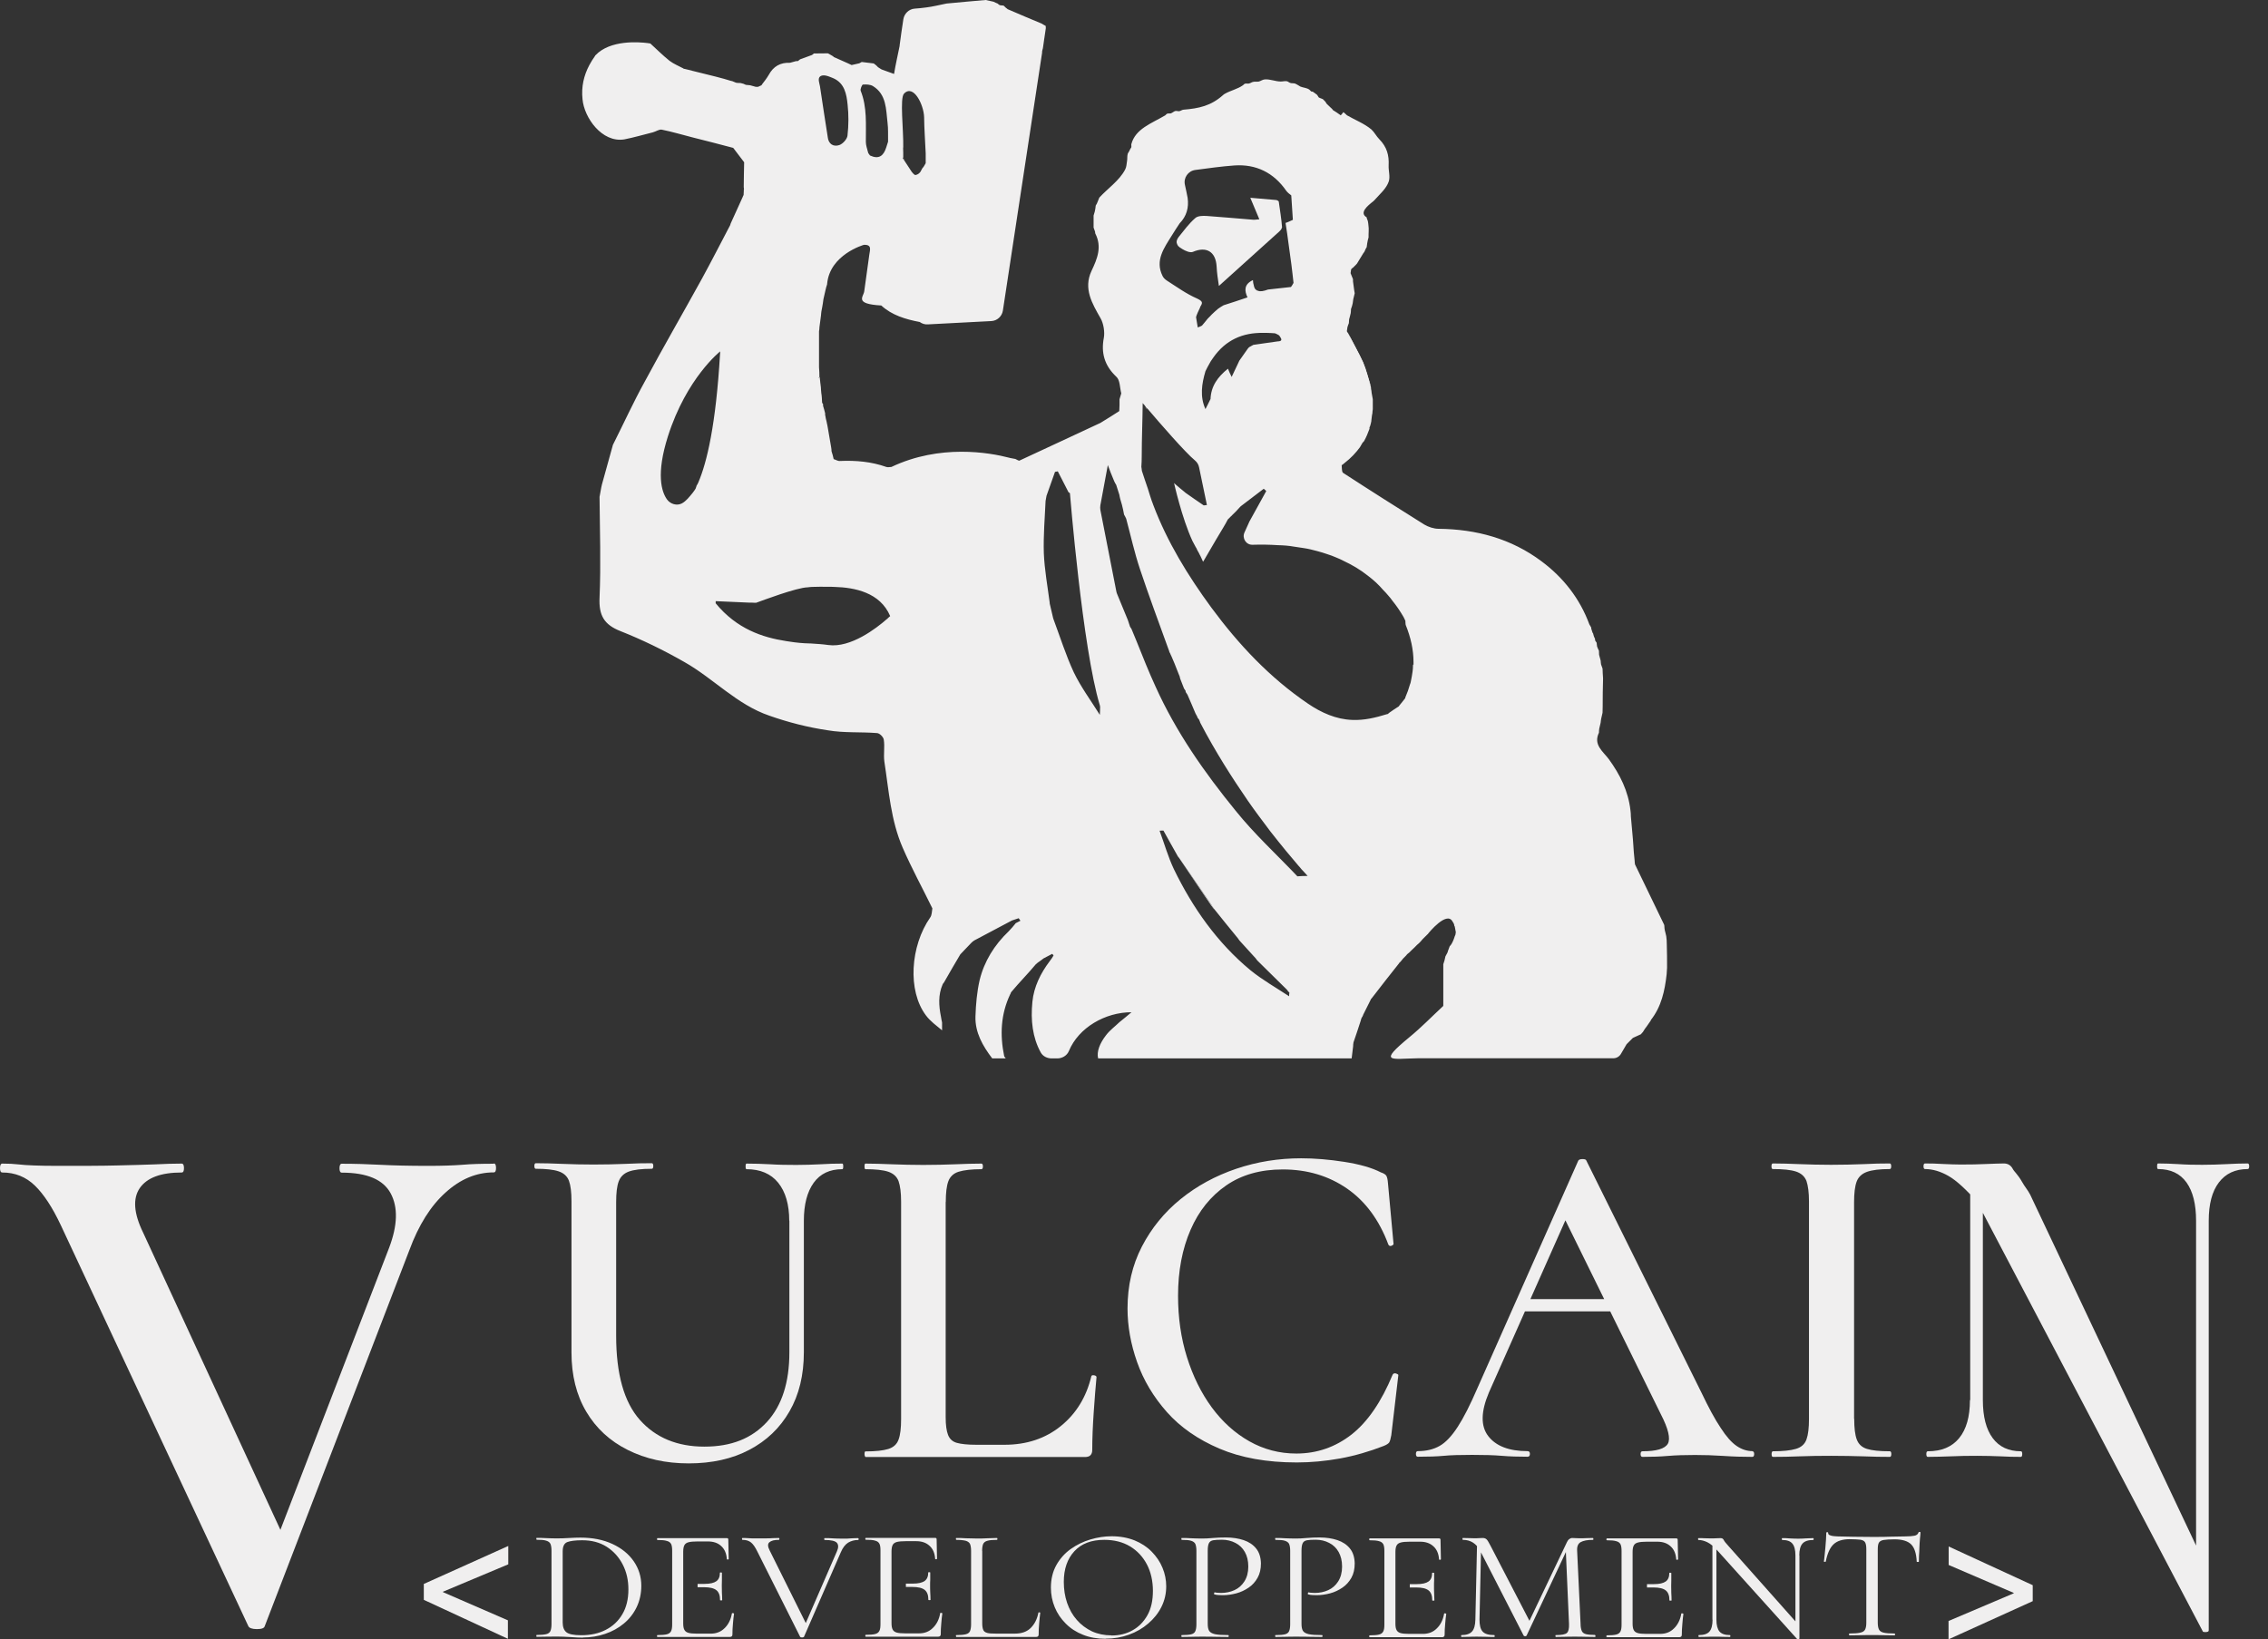
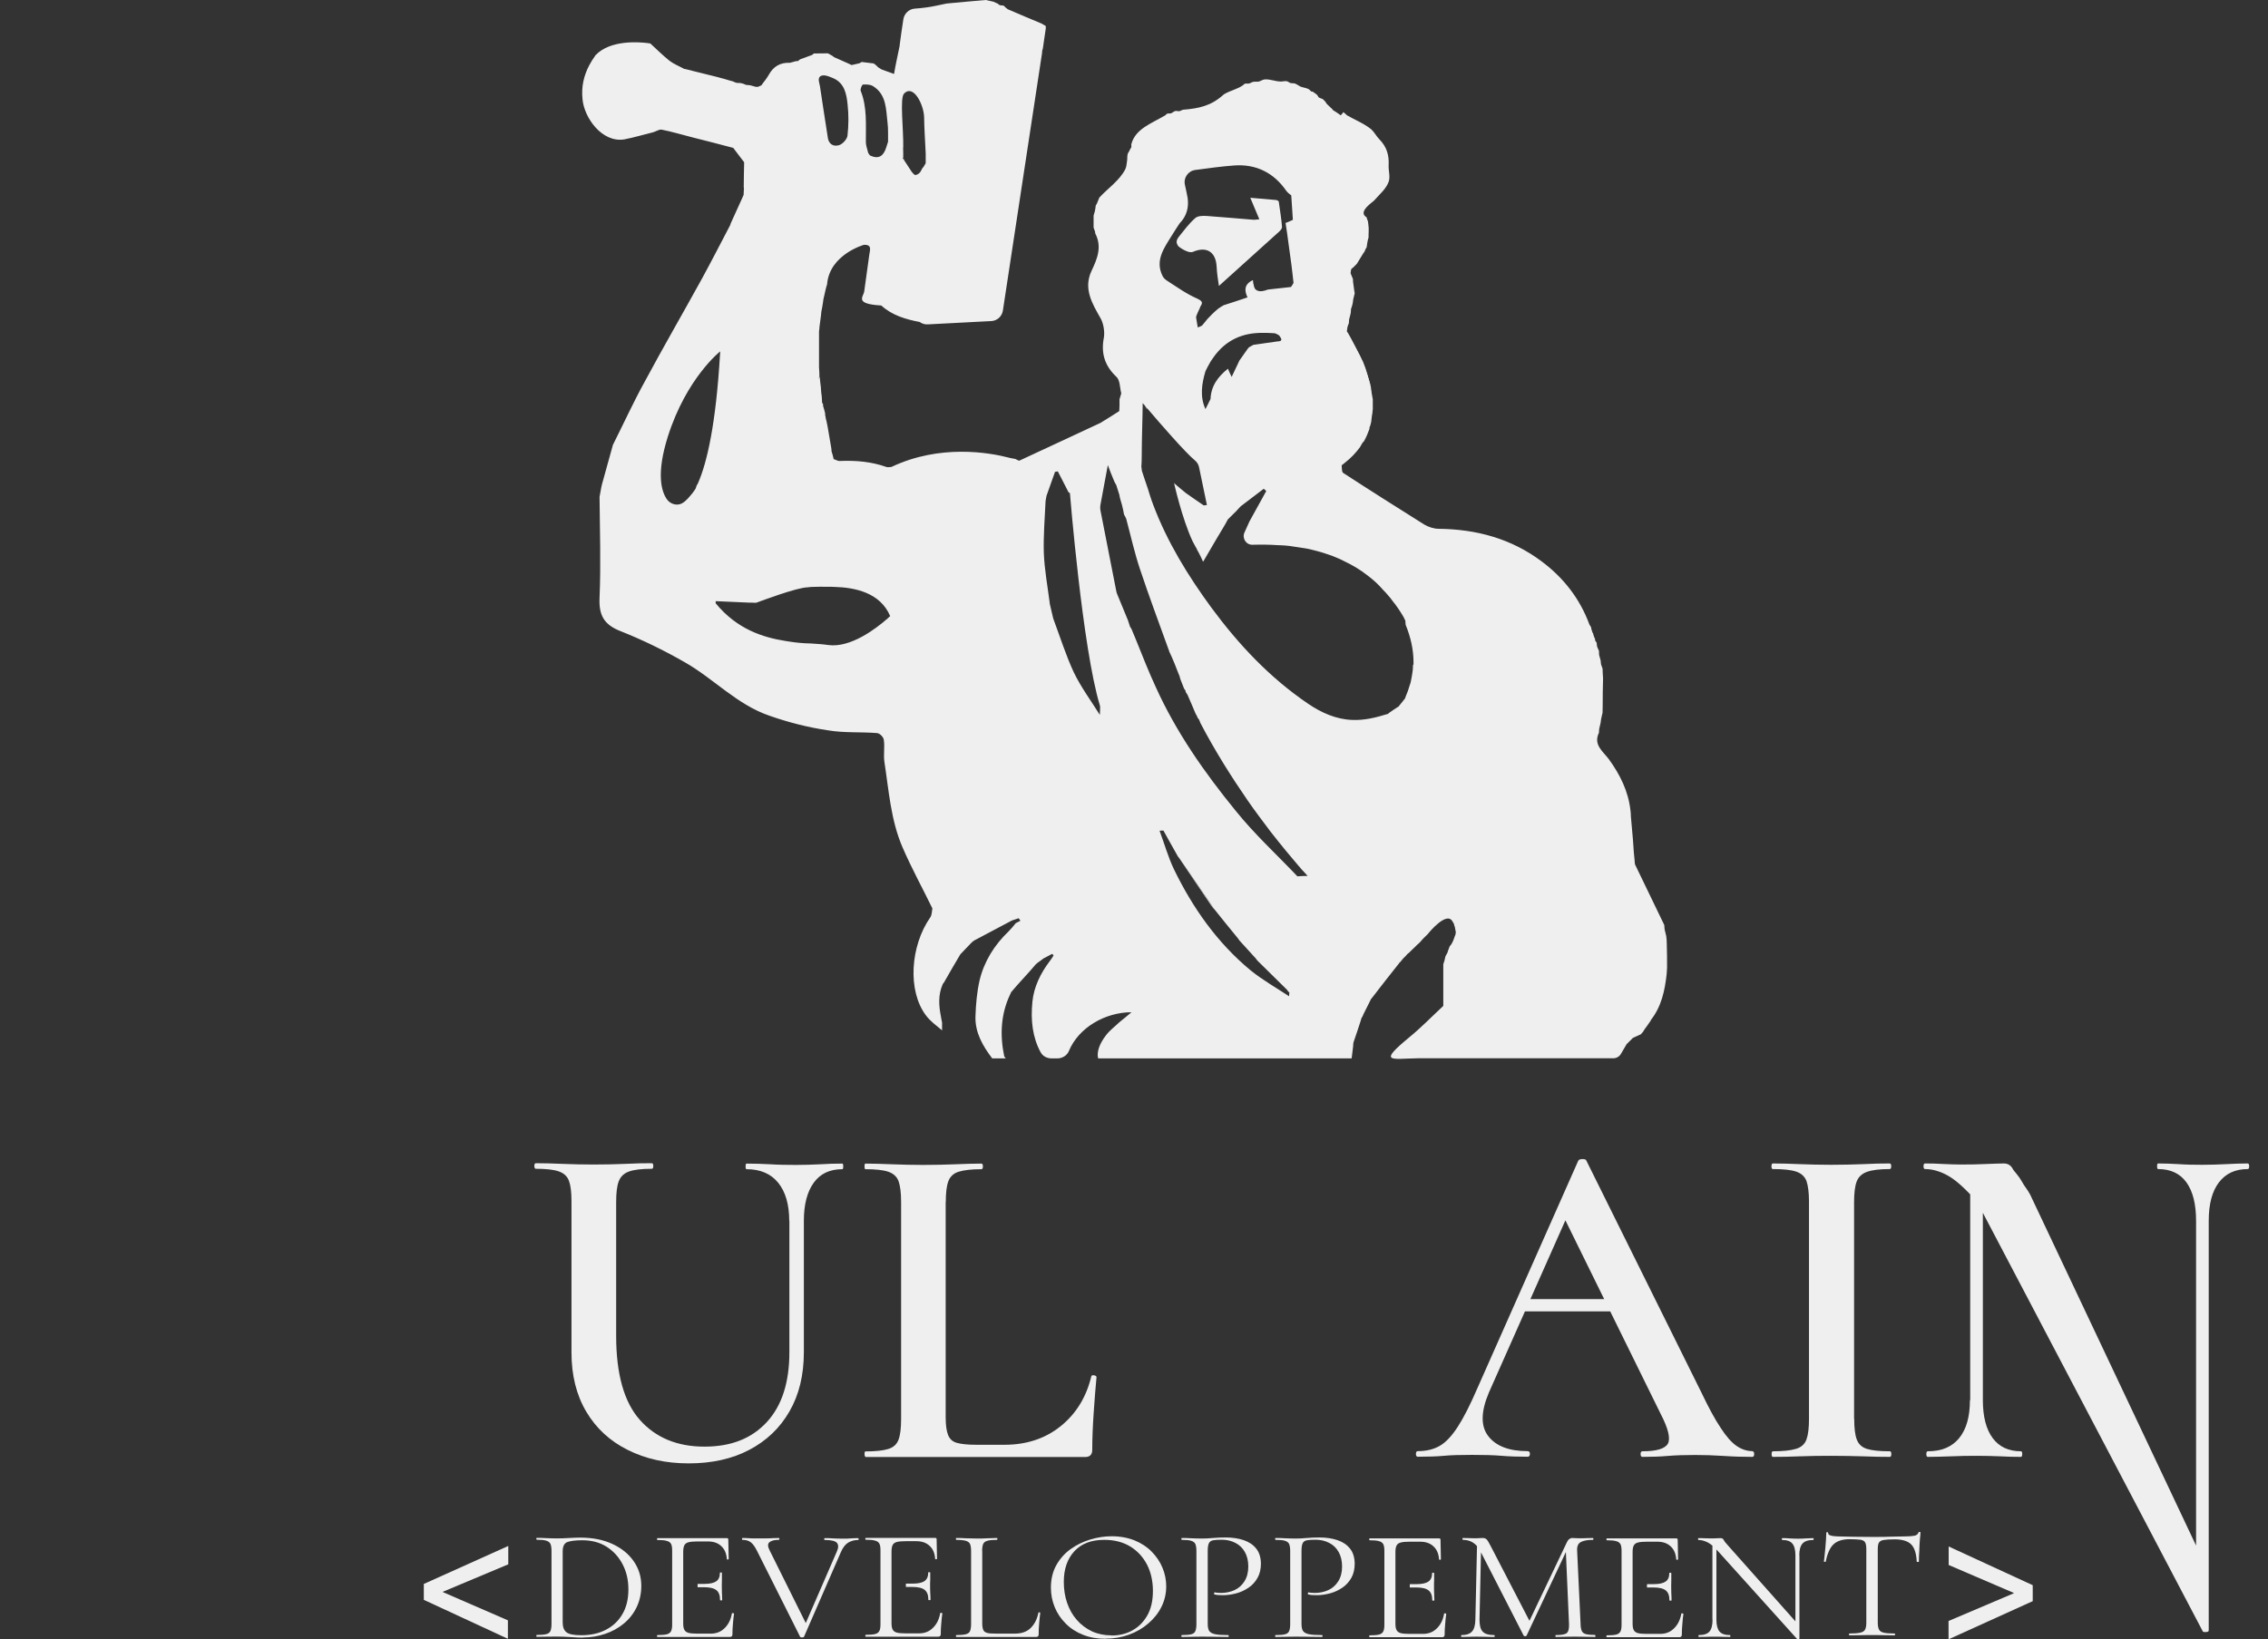
<svg xmlns="http://www.w3.org/2000/svg" width="83" height="60" viewBox="0 0 83 60" fill="none">
  <rect x="0" y="0" width="83" height="60" fill="#333333" stroke="none" />
  <g id="Calque_1" clip-path="url(#clip0_4_474)">
    <g id="Group">
      <g id="Group_2">
-         <path id="Vector" d="M18.071 42.586C18.124 42.586 18.153 42.64 18.153 42.752C18.153 42.864 18.124 42.913 18.071 42.913C17.438 42.913 16.849 43.156 16.308 43.648C15.763 44.135 15.32 44.84 14.979 45.765L9.688 59.523C9.668 59.596 9.576 59.63 9.4 59.63C9.225 59.63 9.123 59.591 9.089 59.523L2.225 44.845C1.918 44.193 1.602 43.711 1.275 43.395C0.949 43.078 0.55 42.917 0.083 42.917C0.029 42.917 0 42.864 0 42.757C0 42.65 0.029 42.591 0.083 42.591C0.316 42.591 0.511 42.601 0.667 42.62C0.823 42.64 1.013 42.65 1.237 42.659C1.46 42.669 1.767 42.674 2.147 42.674C3.013 42.674 3.724 42.674 4.279 42.659C4.834 42.645 5.292 42.635 5.662 42.62C6.032 42.601 6.363 42.591 6.65 42.591C6.703 42.591 6.733 42.645 6.733 42.757C6.733 42.869 6.703 42.917 6.65 42.917C5.89 42.917 5.379 43.107 5.116 43.487C4.854 43.867 4.893 44.412 5.238 45.118L10.476 56.461L9.361 58.335L14.244 45.663C14.551 44.85 14.57 44.188 14.298 43.682C14.025 43.175 13.431 42.922 12.506 42.922C12.453 42.922 12.424 42.869 12.424 42.762C12.424 42.655 12.453 42.596 12.506 42.596C12.993 42.596 13.465 42.611 13.918 42.635C14.371 42.659 14.96 42.674 15.68 42.674C16.187 42.674 16.596 42.659 16.917 42.635C17.233 42.606 17.618 42.596 18.071 42.596V42.586Z" fill="#F0EFEF" />
        <path id="Vector_2" d="M28.883 44.685C28.883 44.091 28.747 43.623 28.479 43.292C28.211 42.961 27.822 42.796 27.32 42.796C27.296 42.796 27.286 42.762 27.286 42.694C27.286 42.625 27.296 42.591 27.32 42.591C27.607 42.591 27.895 42.601 28.187 42.616C28.479 42.635 28.795 42.64 29.141 42.64C29.438 42.64 29.735 42.63 30.027 42.616C30.319 42.596 30.587 42.591 30.825 42.591C30.849 42.591 30.859 42.625 30.859 42.694C30.859 42.762 30.849 42.796 30.825 42.796C30.368 42.796 30.017 42.961 29.779 43.292C29.54 43.623 29.418 44.086 29.418 44.685V49.494C29.418 50.332 29.243 51.052 28.892 51.661C28.542 52.269 28.055 52.736 27.422 53.068C26.794 53.399 26.054 53.564 25.207 53.564C24.36 53.564 23.625 53.399 22.973 53.072C22.32 52.746 21.814 52.279 21.454 51.67C21.094 51.062 20.914 50.341 20.914 49.504V43.969C20.914 43.638 20.884 43.39 20.821 43.219C20.758 43.054 20.631 42.937 20.441 42.874C20.252 42.81 19.974 42.781 19.609 42.781C19.575 42.781 19.555 42.747 19.555 42.679C19.555 42.611 19.575 42.577 19.609 42.577C19.896 42.577 20.218 42.586 20.578 42.601C20.938 42.616 21.318 42.625 21.722 42.625C22.145 42.625 22.535 42.616 22.89 42.601C23.245 42.581 23.567 42.577 23.854 42.577C23.888 42.577 23.908 42.611 23.908 42.679C23.908 42.747 23.888 42.781 23.854 42.781C23.474 42.781 23.197 42.815 23.012 42.883C22.827 42.952 22.705 43.073 22.642 43.244C22.578 43.414 22.549 43.667 22.549 43.998V48.895C22.549 50.293 22.837 51.32 23.416 51.972C23.995 52.624 24.784 52.951 25.777 52.951C26.77 52.951 27.51 52.649 28.065 52.05C28.615 51.451 28.888 50.599 28.888 49.499V44.67L28.883 44.685Z" fill="#F0EFEF" />
        <path id="Vector_3" d="M34.608 43.998V51.87C34.608 52.157 34.637 52.376 34.695 52.522C34.754 52.673 34.861 52.771 35.021 52.814C35.182 52.858 35.416 52.883 35.727 52.883H36.759C37.572 52.883 38.259 52.654 38.824 52.196C39.388 51.739 39.758 51.13 39.938 50.376C39.948 50.341 39.982 50.332 40.041 50.341C40.099 50.351 40.128 50.376 40.128 50.41C40.094 50.765 40.06 51.193 40.026 51.69C39.992 52.186 39.972 52.649 39.972 53.072C39.972 53.243 39.885 53.331 39.714 53.331H31.672C31.672 53.331 31.638 53.296 31.638 53.228C31.638 53.16 31.648 53.126 31.672 53.126C32.037 53.126 32.315 53.097 32.505 53.038C32.694 52.98 32.821 52.868 32.884 52.693C32.948 52.522 32.977 52.269 32.977 51.938V43.984C32.977 43.653 32.943 43.404 32.884 43.234C32.821 43.068 32.694 42.952 32.505 42.888C32.315 42.825 32.037 42.796 31.672 42.796C31.648 42.796 31.638 42.762 31.638 42.694C31.638 42.625 31.648 42.591 31.672 42.591C31.95 42.591 32.266 42.601 32.636 42.616C33.006 42.63 33.386 42.64 33.785 42.64C34.208 42.64 34.603 42.63 34.963 42.616C35.323 42.601 35.64 42.591 35.917 42.591C35.951 42.591 35.971 42.625 35.971 42.694C35.971 42.762 35.951 42.796 35.917 42.796C35.552 42.796 35.275 42.83 35.085 42.888C34.895 42.947 34.768 43.068 34.705 43.239C34.642 43.409 34.612 43.662 34.612 43.993L34.608 43.998Z" fill="#F0EFEF" />
-         <path id="Vector_4" d="M47.615 42.397C48.107 42.397 48.633 42.44 49.198 42.528C49.758 42.616 50.205 42.742 50.536 42.913C50.639 42.947 50.707 42.99 50.736 43.039C50.765 43.093 50.785 43.18 50.794 43.307L50.999 45.541C50.999 45.541 50.974 45.585 50.921 45.6C50.867 45.619 50.833 45.6 50.809 45.556C50.478 44.665 49.977 43.979 49.305 43.511C48.633 43.044 47.849 42.805 46.944 42.805C46.131 42.805 45.439 43 44.875 43.39C44.31 43.779 43.872 44.319 43.57 45.016C43.268 45.707 43.112 46.515 43.112 47.43C43.112 48.233 43.22 48.983 43.439 49.679C43.658 50.375 43.959 50.989 44.349 51.519C44.738 52.045 45.196 52.459 45.722 52.756C46.248 53.053 46.822 53.204 47.44 53.204C48.195 53.204 48.867 52.97 49.461 52.508C50.05 52.045 50.551 51.315 50.965 50.317C50.989 50.273 51.028 50.259 51.087 50.273C51.145 50.293 51.174 50.312 51.174 50.332L50.916 52.532C50.892 52.668 50.867 52.756 50.838 52.8C50.809 52.839 50.746 52.883 50.639 52.926C50.113 53.131 49.577 53.286 49.042 53.384C48.502 53.481 47.976 53.53 47.46 53.53C46.359 53.53 45.415 53.36 44.627 53.024C43.838 52.688 43.195 52.24 42.703 51.685C42.212 51.13 41.847 50.521 41.613 49.855C41.379 49.192 41.263 48.535 41.263 47.898C41.263 47.06 41.438 46.306 41.788 45.629C42.139 44.952 42.611 44.373 43.205 43.891C43.799 43.409 44.48 43.039 45.24 42.781C46.004 42.523 46.793 42.397 47.62 42.397H47.615Z" fill="#F0EFEF" />
        <path id="Vector_5" d="M64.128 53.121C64.172 53.121 64.196 53.155 64.196 53.223C64.196 53.291 64.172 53.326 64.128 53.326C63.783 53.326 63.432 53.316 63.072 53.291C62.712 53.267 62.366 53.257 62.03 53.257C61.65 53.257 61.324 53.267 61.042 53.291C60.759 53.316 60.448 53.326 60.107 53.326C60.063 53.326 60.039 53.291 60.039 53.223C60.039 53.155 60.063 53.121 60.107 53.121C60.623 53.121 60.93 53.029 61.037 52.844C61.139 52.659 61.056 52.298 60.779 51.763L57.186 44.461L57.892 43.307L54.489 50.969C54.192 51.67 54.183 52.201 54.465 52.566C54.747 52.931 55.224 53.116 55.901 53.116C55.959 53.116 55.989 53.15 55.989 53.218C55.989 53.287 55.959 53.321 55.901 53.321C55.555 53.321 55.244 53.311 54.957 53.287C54.669 53.262 54.309 53.253 53.876 53.253C53.443 53.253 53.092 53.262 52.839 53.287C52.581 53.311 52.264 53.321 51.885 53.321C51.841 53.321 51.817 53.287 51.817 53.218C51.817 53.15 51.841 53.116 51.885 53.116C52.196 53.116 52.459 53.053 52.683 52.926C52.907 52.8 53.126 52.566 53.345 52.23C53.564 51.894 53.803 51.422 54.066 50.814L57.761 42.479C57.785 42.445 57.834 42.426 57.916 42.426C57.999 42.426 58.043 42.445 58.053 42.479L62.264 50.969C62.527 51.52 62.76 51.953 62.97 52.264C63.174 52.581 63.369 52.8 63.554 52.926C63.739 53.053 63.934 53.116 64.138 53.116L64.128 53.121ZM55.623 48L55.882 47.552H59.421L59.542 48H55.623Z" fill="#F0EFEF" />
        <path id="Vector_6" d="M67.857 51.933C67.857 52.264 67.886 52.517 67.95 52.688C68.013 52.858 68.135 52.975 68.32 53.033C68.505 53.092 68.782 53.121 69.162 53.121C69.196 53.121 69.215 53.155 69.215 53.223C69.215 53.291 69.196 53.326 69.162 53.326C68.865 53.326 68.539 53.321 68.183 53.306C67.828 53.296 67.439 53.287 67.015 53.287C66.616 53.287 66.231 53.291 65.871 53.306C65.511 53.321 65.18 53.326 64.883 53.326C64.849 53.326 64.834 53.291 64.834 53.223C64.834 53.155 64.854 53.121 64.883 53.121C65.248 53.121 65.53 53.092 65.725 53.033C65.92 52.975 66.046 52.863 66.11 52.688C66.173 52.513 66.202 52.264 66.202 51.933V43.979C66.202 43.648 66.168 43.399 66.11 43.229C66.046 43.063 65.92 42.947 65.73 42.883C65.54 42.82 65.258 42.791 64.878 42.791C64.844 42.791 64.829 42.757 64.829 42.689C64.829 42.62 64.849 42.586 64.878 42.586C65.175 42.586 65.506 42.596 65.866 42.611C66.226 42.625 66.606 42.635 67.01 42.635C67.434 42.635 67.828 42.625 68.188 42.611C68.549 42.591 68.875 42.586 69.157 42.586C69.191 42.586 69.211 42.62 69.211 42.689C69.211 42.757 69.191 42.791 69.157 42.791C68.792 42.791 68.514 42.825 68.325 42.893C68.135 42.961 68.008 43.083 67.945 43.253C67.882 43.424 67.852 43.677 67.852 44.008V51.928L67.857 51.933Z" fill="#F0EFEF" />
        <path id="Vector_7" d="M80.831 59.678C80.831 59.713 80.802 59.732 80.743 59.737C80.685 59.742 80.646 59.737 80.621 59.727L72.355 43.993C71.942 43.526 71.591 43.205 71.299 43.039C71.007 42.874 70.725 42.791 70.447 42.791C70.413 42.791 70.393 42.757 70.393 42.689C70.393 42.62 70.413 42.586 70.447 42.586C70.666 42.586 70.885 42.591 71.119 42.606C71.348 42.616 71.562 42.625 71.757 42.625C72.102 42.625 72.414 42.62 72.691 42.606C72.974 42.596 73.188 42.586 73.334 42.586C73.48 42.586 73.592 42.655 73.66 42.786C73.713 42.888 73.845 42.986 74.001 43.263C74.088 43.424 74.215 43.565 74.298 43.73L80.69 57.254L80.826 59.678H80.831ZM72.102 51.247V42.981L72.565 43.015V51.247C72.565 51.855 72.686 52.318 72.925 52.639C73.163 52.961 73.509 53.121 73.957 53.121C73.991 53.121 74.006 53.155 74.006 53.223C74.006 53.291 73.986 53.326 73.957 53.326C73.718 53.326 73.465 53.321 73.207 53.306C72.949 53.296 72.667 53.287 72.355 53.287C72.024 53.287 71.703 53.291 71.401 53.306C71.099 53.316 70.812 53.326 70.549 53.326C70.515 53.326 70.496 53.291 70.496 53.223C70.496 53.155 70.515 53.121 70.549 53.121C71.055 53.121 71.435 52.961 71.698 52.639C71.961 52.318 72.092 51.855 72.092 51.247H72.102ZM80.831 44.685V59.678L80.368 59.163V44.685C80.368 44.076 80.251 43.609 80.018 43.283C79.784 42.956 79.439 42.791 78.976 42.791C78.952 42.791 78.942 42.757 78.942 42.689C78.942 42.62 78.952 42.586 78.976 42.586C79.215 42.586 79.468 42.596 79.731 42.611C79.993 42.63 80.281 42.635 80.592 42.635C80.904 42.635 81.181 42.625 81.469 42.611C81.756 42.596 82.019 42.586 82.257 42.586C82.291 42.586 82.311 42.62 82.311 42.689C82.311 42.757 82.291 42.791 82.257 42.791C81.799 42.791 81.449 42.956 81.201 43.283C80.953 43.609 80.831 44.076 80.831 44.685Z" fill="#F0EFEF" />
      </g>
      <g id="Group_3">
        <path id="Vector_8" d="M21.337 59.942C21.215 59.942 21.064 59.937 20.884 59.922C20.704 59.912 20.539 59.903 20.388 59.903C20.247 59.903 20.115 59.903 19.988 59.907C19.862 59.912 19.745 59.912 19.643 59.912C19.633 59.912 19.628 59.903 19.628 59.878C19.628 59.854 19.628 59.844 19.643 59.844C19.794 59.844 19.911 59.834 19.988 59.815C20.066 59.796 20.12 59.757 20.144 59.698C20.169 59.64 20.183 59.557 20.183 59.445V56.763C20.183 56.651 20.169 56.568 20.144 56.51C20.12 56.456 20.066 56.417 19.988 56.393C19.911 56.368 19.794 56.359 19.643 56.359C19.633 56.359 19.628 56.349 19.628 56.325C19.628 56.3 19.628 56.291 19.643 56.291C19.745 56.291 19.857 56.291 19.984 56.3C20.11 56.305 20.242 56.31 20.383 56.31C20.524 56.31 20.67 56.305 20.831 56.295C20.991 56.286 21.128 56.281 21.24 56.281C21.688 56.281 22.077 56.359 22.413 56.514C22.749 56.67 23.007 56.88 23.192 57.147C23.377 57.415 23.469 57.712 23.469 58.043C23.469 58.33 23.411 58.593 23.299 58.827C23.187 59.06 23.031 59.26 22.831 59.426C22.632 59.591 22.403 59.718 22.145 59.805C21.887 59.893 21.614 59.937 21.327 59.937L21.337 59.942ZM21.274 59.854C21.61 59.854 21.907 59.791 22.165 59.659C22.423 59.528 22.627 59.338 22.773 59.09C22.924 58.837 22.997 58.535 22.997 58.175C22.997 57.839 22.929 57.537 22.788 57.264C22.647 56.992 22.452 56.777 22.203 56.617C21.95 56.456 21.653 56.378 21.303 56.378C21.05 56.378 20.87 56.403 20.758 56.446C20.646 56.49 20.592 56.607 20.592 56.782V59.387C20.592 59.547 20.636 59.669 20.724 59.742C20.811 59.815 20.991 59.854 21.269 59.854H21.274Z" fill="#F0EFEF" />
        <path id="Vector_9" d="M26.419 58.296C26.415 58.214 26.415 58.126 26.415 58.038C26.415 57.965 26.415 57.902 26.419 57.839V57.566C26.419 57.566 26.41 57.556 26.381 57.556C26.356 57.556 26.346 57.561 26.346 57.566C26.346 57.712 26.303 57.814 26.215 57.878C26.127 57.941 25.986 57.975 25.782 57.975H25.529V58.097H25.762C25.972 58.097 26.122 58.131 26.215 58.204C26.308 58.277 26.351 58.398 26.351 58.569C26.351 58.579 26.366 58.579 26.39 58.579C26.415 58.579 26.429 58.579 26.429 58.569C26.429 58.471 26.424 58.384 26.419 58.296ZM26.823 59.046C26.799 59.041 26.785 59.046 26.785 59.056C26.746 59.285 26.653 59.465 26.517 59.596C26.381 59.732 26.21 59.796 26.011 59.796H25.504C25.363 59.796 25.261 59.786 25.193 59.766C25.125 59.747 25.076 59.713 25.047 59.659C25.017 59.606 25.003 59.528 25.003 59.426V56.797C25.003 56.695 25.017 56.612 25.047 56.558C25.076 56.505 25.125 56.471 25.198 56.451C25.271 56.432 25.378 56.422 25.524 56.422H25.908C26.108 56.422 26.269 56.475 26.39 56.587C26.517 56.7 26.585 56.86 26.6 57.069C26.6 57.079 26.609 57.084 26.634 57.084C26.653 57.084 26.668 57.074 26.668 57.065L26.653 56.354C26.653 56.315 26.634 56.3 26.6 56.3H24.058C24.058 56.3 24.044 56.31 24.044 56.334C24.044 56.359 24.049 56.368 24.058 56.368C24.214 56.368 24.331 56.378 24.404 56.403C24.482 56.422 24.531 56.461 24.56 56.514C24.589 56.573 24.599 56.656 24.599 56.768V59.45C24.599 59.562 24.589 59.645 24.56 59.703C24.531 59.761 24.482 59.8 24.404 59.82C24.331 59.839 24.214 59.849 24.058 59.849C24.049 59.849 24.044 59.859 24.044 59.883C24.044 59.908 24.049 59.917 24.058 59.917H26.707C26.77 59.917 26.804 59.888 26.804 59.83C26.804 59.708 26.809 59.577 26.823 59.431C26.833 59.289 26.848 59.168 26.863 59.065C26.863 59.056 26.848 59.046 26.823 59.046Z" fill="#F0EFEF" />
        <path id="Vector_10" d="M31.404 56.3C31.404 56.3 31.424 56.309 31.424 56.334C31.424 56.358 31.419 56.368 31.404 56.368C31.268 56.368 31.146 56.402 31.039 56.465C30.932 56.533 30.84 56.65 30.767 56.826L29.423 59.912C29.423 59.912 29.399 59.936 29.355 59.936C29.311 59.936 29.292 59.927 29.282 59.912L27.709 56.777C27.637 56.631 27.564 56.524 27.486 56.46C27.408 56.397 27.305 56.363 27.174 56.363C27.159 56.363 27.154 56.353 27.154 56.329C27.154 56.305 27.159 56.295 27.174 56.295C27.232 56.295 27.291 56.295 27.344 56.3C27.398 56.3 27.456 56.305 27.515 56.309C27.573 56.309 27.637 56.309 27.7 56.309C27.826 56.309 27.938 56.309 28.036 56.309C28.133 56.309 28.221 56.305 28.294 56.3C28.372 56.3 28.44 56.295 28.503 56.295C28.518 56.295 28.523 56.305 28.523 56.329C28.523 56.353 28.518 56.363 28.503 56.363C28.337 56.363 28.226 56.392 28.157 56.451C28.089 56.509 28.094 56.611 28.167 56.752L29.53 59.493L29.335 59.761L30.625 56.791C30.689 56.65 30.689 56.543 30.625 56.47C30.562 56.402 30.416 56.368 30.183 56.368C30.168 56.368 30.163 56.358 30.163 56.334C30.163 56.309 30.168 56.3 30.183 56.3C30.29 56.3 30.387 56.3 30.48 56.309C30.572 56.314 30.694 56.319 30.845 56.319C30.966 56.319 31.064 56.319 31.137 56.309C31.21 56.305 31.302 56.3 31.404 56.3Z" fill="#F0EFEF" />
        <path id="Vector_11" d="M35.946 56.772V59.425C35.946 59.527 35.961 59.61 35.985 59.664C36.01 59.717 36.058 59.751 36.131 59.771C36.205 59.79 36.312 59.795 36.453 59.795H37.144C37.387 59.795 37.582 59.727 37.723 59.586C37.864 59.445 37.957 59.26 38.001 59.031C38.001 59.021 38.011 59.016 38.035 59.016C38.059 59.016 38.069 59.026 38.069 59.036C38.054 59.138 38.045 59.264 38.03 59.415C38.015 59.566 38.011 59.703 38.011 59.829C38.011 59.888 37.977 59.917 37.918 59.917H34.997C34.997 59.917 34.983 59.907 34.983 59.883C34.983 59.858 34.983 59.849 34.997 59.849C35.148 59.849 35.265 59.839 35.343 59.819C35.421 59.8 35.474 59.761 35.499 59.703C35.523 59.644 35.538 59.562 35.538 59.45V56.767C35.538 56.655 35.523 56.572 35.499 56.514C35.474 56.46 35.421 56.422 35.343 56.397C35.265 56.378 35.148 56.363 34.997 56.363C34.987 56.363 34.983 56.353 34.983 56.329C34.983 56.305 34.983 56.295 34.997 56.295C35.099 56.295 35.211 56.295 35.338 56.305C35.465 56.309 35.596 56.314 35.737 56.314C35.883 56.314 36.02 56.314 36.146 56.305C36.273 56.3 36.385 56.295 36.482 56.295C36.496 56.295 36.501 56.305 36.501 56.329C36.501 56.353 36.496 56.363 36.482 56.363C36.331 56.363 36.214 56.373 36.136 56.397C36.058 56.417 36.005 56.46 35.98 56.514C35.956 56.572 35.942 56.655 35.942 56.767L35.946 56.772Z" fill="#F0EFEF" />
        <path id="Vector_12" d="M40.459 59.985C40.157 59.985 39.88 59.937 39.637 59.839C39.388 59.742 39.179 59.606 39.004 59.43C38.828 59.255 38.692 59.056 38.6 58.831C38.507 58.608 38.459 58.364 38.459 58.111C38.459 57.8 38.527 57.522 38.658 57.288C38.789 57.055 38.965 56.855 39.184 56.699C39.403 56.544 39.642 56.427 39.904 56.349C40.167 56.271 40.425 56.232 40.683 56.232C40.995 56.232 41.272 56.285 41.521 56.383C41.769 56.485 41.978 56.621 42.149 56.797C42.319 56.972 42.455 57.167 42.543 57.386C42.635 57.605 42.679 57.834 42.679 58.062C42.679 58.33 42.621 58.583 42.504 58.817C42.387 59.051 42.226 59.25 42.022 59.425C41.818 59.601 41.584 59.737 41.316 59.834C41.048 59.932 40.766 59.98 40.464 59.98L40.459 59.985ZM40.678 59.864C40.966 59.864 41.224 59.8 41.447 59.674C41.676 59.547 41.856 59.362 41.993 59.119C42.129 58.875 42.192 58.578 42.192 58.228C42.192 57.877 42.119 57.541 41.973 57.264C41.827 56.986 41.623 56.763 41.355 56.602C41.087 56.441 40.771 56.363 40.411 56.363C39.943 56.363 39.578 56.5 39.32 56.777C39.062 57.055 38.931 57.429 38.931 57.902C38.931 58.174 38.97 58.432 39.052 58.671C39.135 58.909 39.252 59.119 39.408 59.294C39.564 59.474 39.749 59.61 39.963 59.713C40.177 59.81 40.416 59.859 40.669 59.859L40.678 59.864Z" fill="#F0EFEF" />
        <path id="Vector_13" d="M44.198 59.426C44.198 59.542 44.212 59.63 44.247 59.688C44.281 59.747 44.354 59.791 44.461 59.815C44.568 59.839 44.733 59.849 44.948 59.849C44.962 59.849 44.967 59.859 44.967 59.883C44.967 59.907 44.962 59.917 44.948 59.917C44.811 59.917 44.665 59.917 44.51 59.912C44.354 59.907 44.178 59.907 43.993 59.907C43.852 59.907 43.721 59.907 43.594 59.912C43.468 59.917 43.351 59.917 43.249 59.917C43.239 59.917 43.234 59.907 43.234 59.883C43.234 59.859 43.234 59.849 43.249 59.849C43.404 59.849 43.521 59.839 43.594 59.82C43.672 59.8 43.721 59.761 43.745 59.703C43.77 59.645 43.784 59.562 43.784 59.45V56.768C43.784 56.656 43.77 56.573 43.745 56.514C43.721 56.461 43.667 56.422 43.594 56.398C43.521 56.373 43.404 56.364 43.249 56.364C43.239 56.364 43.234 56.354 43.234 56.329C43.234 56.305 43.234 56.295 43.249 56.295C43.351 56.295 43.463 56.295 43.589 56.305C43.716 56.31 43.847 56.315 43.989 56.315C44.096 56.315 44.232 56.31 44.388 56.295C44.544 56.281 44.704 56.276 44.865 56.276C45.103 56.276 45.322 56.31 45.512 56.373C45.702 56.437 45.858 56.539 45.97 56.68C46.082 56.816 46.14 57.001 46.145 57.225C46.145 57.43 46.106 57.605 46.023 57.751C45.941 57.897 45.834 58.019 45.697 58.111C45.561 58.204 45.41 58.277 45.245 58.321C45.079 58.364 44.918 58.389 44.753 58.389C44.704 58.389 44.651 58.389 44.597 58.384C44.544 58.384 44.495 58.374 44.446 58.359C44.432 58.359 44.422 58.34 44.432 58.316C44.436 58.291 44.446 58.282 44.461 58.286C44.5 58.296 44.539 58.301 44.578 58.301C44.617 58.301 44.656 58.306 44.69 58.306C44.86 58.306 45.026 58.272 45.176 58.204C45.327 58.136 45.449 58.028 45.541 57.882C45.634 57.736 45.683 57.556 45.683 57.342C45.683 57.128 45.639 56.953 45.556 56.806C45.473 56.66 45.356 56.548 45.211 56.475C45.064 56.398 44.899 56.359 44.719 56.359C44.578 56.359 44.475 56.364 44.398 56.378C44.32 56.393 44.271 56.427 44.242 56.485C44.212 56.544 44.198 56.636 44.198 56.768V59.416V59.426Z" fill="#F0EFEF" />
        <path id="Vector_14" d="M47.63 59.426C47.63 59.542 47.645 59.63 47.679 59.688C47.713 59.747 47.786 59.791 47.893 59.815C48 59.839 48.166 59.849 48.38 59.849C48.394 59.849 48.399 59.859 48.399 59.883C48.399 59.907 48.394 59.917 48.38 59.917C48.243 59.917 48.097 59.917 47.942 59.912C47.786 59.907 47.611 59.907 47.426 59.907C47.284 59.907 47.153 59.907 47.026 59.912C46.9 59.917 46.783 59.917 46.681 59.917C46.671 59.917 46.666 59.907 46.666 59.883C46.666 59.859 46.666 59.849 46.681 59.849C46.837 59.849 46.953 59.839 47.026 59.82C47.104 59.8 47.153 59.761 47.177 59.703C47.202 59.645 47.216 59.562 47.216 59.45V56.768C47.216 56.656 47.202 56.573 47.177 56.514C47.153 56.461 47.099 56.422 47.026 56.398C46.953 56.373 46.837 56.364 46.681 56.364C46.671 56.364 46.666 56.354 46.666 56.329C46.666 56.305 46.666 56.295 46.681 56.295C46.783 56.295 46.895 56.295 47.022 56.305C47.148 56.31 47.279 56.315 47.421 56.315C47.528 56.315 47.664 56.31 47.82 56.295C47.976 56.281 48.136 56.276 48.297 56.276C48.535 56.276 48.755 56.31 48.944 56.373C49.134 56.437 49.29 56.539 49.402 56.68C49.514 56.816 49.572 57.001 49.577 57.225C49.577 57.43 49.538 57.605 49.456 57.751C49.373 57.897 49.266 58.019 49.129 58.111C48.993 58.204 48.842 58.277 48.677 58.321C48.511 58.364 48.35 58.389 48.185 58.389C48.136 58.389 48.083 58.389 48.029 58.384C47.976 58.384 47.927 58.374 47.878 58.359C47.864 58.359 47.854 58.34 47.864 58.316C47.869 58.291 47.878 58.282 47.893 58.286C47.932 58.296 47.971 58.301 48.01 58.301C48.049 58.301 48.088 58.306 48.122 58.306C48.292 58.306 48.458 58.272 48.608 58.204C48.759 58.136 48.881 58.028 48.974 57.882C49.066 57.736 49.115 57.556 49.115 57.342C49.115 57.128 49.071 56.953 48.988 56.806C48.906 56.66 48.789 56.548 48.643 56.475C48.497 56.398 48.331 56.359 48.151 56.359C48.01 56.359 47.907 56.364 47.83 56.378C47.752 56.393 47.703 56.427 47.674 56.485C47.645 56.544 47.63 56.636 47.63 56.768V59.416V59.426Z" fill="#F0EFEF" />
        <path id="Vector_15" d="M53.993 59.284L54.056 56.431L54.207 56.441L54.144 59.284C54.144 59.484 54.178 59.63 54.256 59.717C54.334 59.805 54.475 59.849 54.684 59.849C54.694 59.849 54.699 59.858 54.699 59.883C54.699 59.907 54.699 59.917 54.684 59.917C54.592 59.917 54.494 59.917 54.397 59.912C54.3 59.912 54.188 59.907 54.071 59.907C53.964 59.907 53.856 59.907 53.759 59.912C53.662 59.912 53.569 59.917 53.486 59.917C53.477 59.917 53.472 59.907 53.472 59.883C53.472 59.858 53.472 59.849 53.486 59.849C53.662 59.849 53.793 59.805 53.871 59.717C53.949 59.63 53.988 59.488 53.993 59.284ZM58.369 59.849C58.369 59.849 58.389 59.858 58.389 59.883C58.389 59.907 58.384 59.917 58.369 59.917C58.267 59.917 58.155 59.917 58.024 59.912C57.892 59.907 57.761 59.907 57.624 59.907C57.488 59.907 57.366 59.907 57.25 59.912C57.133 59.912 57.031 59.917 56.938 59.917C56.928 59.917 56.923 59.907 56.923 59.883C56.923 59.858 56.923 59.849 56.938 59.849C57.147 59.849 57.284 59.824 57.342 59.771C57.401 59.722 57.425 59.61 57.42 59.445L57.298 56.645L57.508 56.378L55.867 59.868C55.867 59.868 55.848 59.892 55.818 59.892C55.789 59.892 55.77 59.883 55.76 59.868L54.173 56.772C54.032 56.499 53.818 56.363 53.535 56.363C53.526 56.363 53.521 56.353 53.521 56.329C53.521 56.305 53.521 56.295 53.535 56.295C53.603 56.295 53.676 56.295 53.754 56.3C53.832 56.3 53.895 56.305 53.949 56.305C54.017 56.305 54.08 56.305 54.134 56.3C54.192 56.3 54.236 56.295 54.265 56.295C54.324 56.295 54.373 56.314 54.407 56.349C54.441 56.383 54.489 56.465 54.557 56.597L55.998 59.377L55.804 59.678L57.347 56.441C57.367 56.397 57.396 56.358 57.43 56.334C57.464 56.309 57.498 56.295 57.537 56.295C57.561 56.295 57.595 56.295 57.639 56.3C57.683 56.3 57.732 56.305 57.79 56.305C57.902 56.305 57.994 56.305 58.068 56.3C58.141 56.3 58.214 56.295 58.296 56.295C58.306 56.295 58.311 56.305 58.311 56.329C58.311 56.353 58.311 56.363 58.296 56.363C58.092 56.363 57.946 56.392 57.848 56.446C57.751 56.499 57.707 56.606 57.717 56.762L57.843 59.445C57.843 59.557 57.863 59.639 57.887 59.698C57.912 59.756 57.965 59.795 58.043 59.815C58.121 59.834 58.238 59.844 58.389 59.844L58.369 59.849Z" fill="#F0EFEF" />
        <path id="Vector_16" d="M65.852 59.986C65.852 59.986 65.842 60 65.817 60C65.798 60 65.784 60 65.774 60L62.867 56.773C62.726 56.612 62.595 56.505 62.483 56.451C62.371 56.398 62.264 56.368 62.162 56.368C62.147 56.368 62.142 56.359 62.142 56.334C62.142 56.31 62.147 56.3 62.162 56.3C62.239 56.3 62.312 56.3 62.39 56.305C62.468 56.305 62.541 56.31 62.605 56.31C62.682 56.31 62.751 56.31 62.819 56.305C62.887 56.305 62.936 56.3 62.97 56.3C63.023 56.3 63.062 56.325 63.082 56.368C63.101 56.412 63.164 56.49 63.267 56.602L65.793 59.445L65.842 59.99L65.852 59.986ZM62.668 59.285V56.432L62.814 56.441V59.285C62.814 59.484 62.853 59.63 62.926 59.718C63.004 59.805 63.126 59.849 63.306 59.849C63.32 59.849 63.325 59.859 63.325 59.883C63.325 59.908 63.32 59.917 63.306 59.917C63.223 59.917 63.135 59.917 63.048 59.913C62.96 59.908 62.858 59.908 62.751 59.908C62.644 59.908 62.546 59.908 62.449 59.913C62.351 59.913 62.259 59.917 62.171 59.917C62.162 59.917 62.157 59.908 62.157 59.883C62.157 59.859 62.157 59.849 62.171 59.849C62.356 59.849 62.488 59.805 62.561 59.718C62.634 59.63 62.673 59.489 62.673 59.285H62.668ZM65.852 56.933V59.986L65.706 59.805V56.933C65.706 56.734 65.667 56.587 65.594 56.5C65.521 56.412 65.399 56.368 65.224 56.368C65.214 56.368 65.209 56.359 65.209 56.334C65.209 56.31 65.209 56.3 65.224 56.3C65.306 56.3 65.394 56.3 65.487 56.31C65.579 56.315 65.676 56.32 65.779 56.32C65.881 56.32 65.978 56.32 66.08 56.31C66.178 56.305 66.27 56.3 66.353 56.3C66.368 56.3 66.373 56.31 66.373 56.334C66.373 56.359 66.368 56.368 66.353 56.368C66.173 56.368 66.041 56.412 65.964 56.5C65.886 56.587 65.847 56.734 65.847 56.933H65.852Z" fill="#F0EFEF" />
        <path id="Vector_17" d="M67.692 56.339C67.429 56.339 67.234 56.402 67.103 56.524C66.971 56.646 66.874 56.86 66.816 57.157C66.816 57.167 66.806 57.167 66.781 57.167C66.757 57.167 66.747 57.167 66.747 57.157C66.757 57.108 66.762 57.035 66.772 56.948C66.781 56.855 66.791 56.758 66.801 56.656C66.811 56.553 66.82 56.451 66.825 56.349C66.83 56.251 66.835 56.169 66.835 56.11C66.835 56.091 66.845 56.081 66.869 56.081C66.893 56.081 66.903 56.091 66.903 56.11C66.903 56.149 66.923 56.178 66.966 56.193C67.01 56.212 67.054 56.222 67.108 56.227C67.161 56.232 67.205 56.237 67.244 56.237C67.609 56.246 68.028 56.256 68.514 56.256C68.811 56.256 69.05 56.256 69.225 56.246C69.4 56.242 69.571 56.237 69.731 56.237C69.873 56.237 69.985 56.227 70.062 56.212C70.14 56.198 70.189 56.154 70.209 56.096C70.209 56.081 70.228 56.071 70.248 56.071C70.267 56.071 70.282 56.081 70.282 56.096C70.282 56.154 70.272 56.232 70.262 56.334C70.252 56.436 70.248 56.539 70.243 56.646C70.243 56.753 70.233 56.855 70.228 56.948C70.228 57.04 70.223 57.113 70.223 57.162C70.223 57.172 70.209 57.172 70.184 57.172C70.16 57.172 70.145 57.172 70.145 57.162C70.131 56.86 70.062 56.651 69.941 56.529C69.819 56.407 69.615 56.344 69.332 56.344C69.157 56.344 69.021 56.354 68.933 56.368C68.846 56.383 68.787 56.417 68.758 56.471C68.729 56.524 68.719 56.607 68.719 56.724V59.391C68.719 59.503 68.734 59.586 68.763 59.645C68.792 59.703 68.85 59.742 68.938 59.761C69.026 59.781 69.157 59.791 69.332 59.791C69.347 59.791 69.352 59.8 69.352 59.825C69.352 59.849 69.347 59.859 69.332 59.859C69.225 59.859 69.099 59.859 68.957 59.854C68.816 59.849 68.665 59.849 68.505 59.849C68.344 59.849 68.203 59.849 68.062 59.854C67.921 59.859 67.794 59.859 67.682 59.859C67.672 59.859 67.667 59.849 67.667 59.825C67.667 59.8 67.667 59.791 67.682 59.791C67.852 59.791 67.989 59.781 68.076 59.761C68.169 59.742 68.227 59.703 68.256 59.645C68.286 59.586 68.3 59.503 68.3 59.391V56.709C68.3 56.592 68.286 56.509 68.256 56.456C68.227 56.402 68.169 56.373 68.081 56.358C67.994 56.349 67.862 56.339 67.682 56.339H67.692Z" fill="#F0EFEF" />
        <path id="Vector_18" d="M34.043 58.286C34.038 58.204 34.038 58.116 34.038 58.029C34.038 57.955 34.038 57.892 34.043 57.829V57.556C34.043 57.556 34.033 57.547 34.004 57.547C33.98 57.547 33.97 57.551 33.97 57.556C33.97 57.702 33.926 57.804 33.839 57.868C33.751 57.931 33.61 57.965 33.405 57.965H33.152V58.087H33.386C33.595 58.087 33.746 58.121 33.839 58.194C33.931 58.267 33.975 58.389 33.975 58.559C33.975 58.569 33.989 58.569 34.014 58.569C34.038 58.569 34.053 58.569 34.053 58.559C34.053 58.462 34.048 58.374 34.043 58.286ZM34.447 59.036C34.423 59.031 34.408 59.036 34.408 59.046C34.369 59.275 34.277 59.455 34.14 59.586C34.004 59.723 33.834 59.786 33.634 59.786H33.128C32.987 59.786 32.884 59.776 32.816 59.757C32.748 59.737 32.699 59.703 32.67 59.65C32.641 59.596 32.626 59.518 32.626 59.416V56.787C32.626 56.685 32.641 56.602 32.67 56.548C32.699 56.495 32.748 56.461 32.821 56.441C32.894 56.422 33.001 56.412 33.147 56.412H33.532C33.731 56.412 33.892 56.466 34.014 56.578C34.14 56.69 34.209 56.85 34.223 57.06C34.223 57.069 34.233 57.074 34.257 57.074C34.277 57.074 34.291 57.065 34.291 57.055L34.277 56.344C34.277 56.305 34.257 56.291 34.223 56.291H31.682C31.682 56.291 31.667 56.3 31.667 56.325C31.667 56.349 31.672 56.359 31.682 56.359C31.838 56.359 31.955 56.368 32.028 56.393C32.105 56.412 32.154 56.451 32.183 56.505C32.213 56.563 32.222 56.646 32.222 56.758V59.44C32.222 59.552 32.213 59.635 32.183 59.693C32.154 59.752 32.105 59.791 32.028 59.81C31.955 59.83 31.838 59.839 31.682 59.839C31.672 59.839 31.667 59.849 31.667 59.873C31.667 59.898 31.672 59.908 31.682 59.908H34.33C34.394 59.908 34.428 59.878 34.428 59.82C34.428 59.698 34.432 59.567 34.447 59.421C34.457 59.28 34.471 59.158 34.486 59.056C34.486 59.046 34.471 59.036 34.447 59.036Z" fill="#F0EFEF" />
        <path id="Vector_19" d="M52.484 58.306C52.479 58.223 52.479 58.135 52.479 58.047C52.479 57.974 52.479 57.911 52.484 57.848V57.575C52.484 57.575 52.474 57.566 52.445 57.566C52.42 57.566 52.41 57.57 52.41 57.575C52.41 57.721 52.367 57.824 52.279 57.887C52.191 57.95 52.05 57.984 51.846 57.984H51.593V58.106H51.826C52.036 58.106 52.187 58.14 52.279 58.213C52.372 58.286 52.415 58.408 52.415 58.578C52.415 58.588 52.43 58.588 52.454 58.588C52.479 58.588 52.493 58.588 52.493 58.578C52.493 58.481 52.488 58.393 52.484 58.306ZM52.888 59.055C52.863 59.05 52.849 59.055 52.849 59.065C52.81 59.294 52.717 59.474 52.581 59.605C52.445 59.742 52.274 59.805 52.075 59.805H51.568C51.427 59.805 51.325 59.795 51.257 59.776C51.189 59.756 51.14 59.722 51.111 59.669C51.081 59.615 51.067 59.537 51.067 59.435V56.806C51.067 56.704 51.081 56.621 51.111 56.568C51.14 56.514 51.189 56.48 51.262 56.461C51.335 56.441 51.442 56.431 51.588 56.431H51.972C52.172 56.431 52.333 56.485 52.454 56.597C52.581 56.709 52.649 56.869 52.664 57.079C52.664 57.089 52.673 57.093 52.698 57.093C52.717 57.093 52.732 57.084 52.732 57.074L52.717 56.363C52.717 56.324 52.698 56.31 52.664 56.31H50.123C50.123 56.31 50.108 56.319 50.108 56.344C50.108 56.368 50.113 56.378 50.123 56.378C50.278 56.378 50.395 56.388 50.468 56.412C50.546 56.431 50.595 56.47 50.624 56.524C50.653 56.582 50.663 56.665 50.663 56.777V59.459C50.663 59.571 50.653 59.654 50.624 59.712C50.595 59.771 50.546 59.81 50.468 59.829C50.395 59.849 50.278 59.858 50.123 59.858C50.113 59.858 50.108 59.868 50.108 59.892C50.108 59.917 50.113 59.927 50.123 59.927H52.771C52.834 59.927 52.868 59.897 52.868 59.839C52.868 59.717 52.873 59.586 52.888 59.44C52.897 59.299 52.912 59.177 52.927 59.075C52.927 59.065 52.912 59.055 52.888 59.055Z" fill="#F0EFEF" />
        <path id="Vector_20" d="M61.163 58.306C61.159 58.223 61.159 58.135 61.159 58.047C61.159 57.974 61.159 57.911 61.163 57.848V57.575C61.163 57.575 61.154 57.566 61.125 57.566C61.1 57.566 61.09 57.57 61.09 57.575C61.09 57.721 61.047 57.824 60.959 57.887C60.871 57.95 60.73 57.984 60.526 57.984H60.273V58.106H60.506C60.716 58.106 60.867 58.14 60.959 58.213C61.051 58.286 61.095 58.408 61.095 58.578C61.095 58.588 61.11 58.588 61.134 58.588C61.159 58.588 61.173 58.588 61.173 58.578C61.173 58.481 61.168 58.393 61.163 58.306ZM61.568 59.055C61.543 59.05 61.529 59.055 61.529 59.065C61.49 59.294 61.397 59.474 61.261 59.605C61.125 59.742 60.954 59.805 60.755 59.805H60.248C60.107 59.805 60.005 59.795 59.937 59.776C59.869 59.756 59.82 59.722 59.791 59.669C59.761 59.615 59.747 59.537 59.747 59.435V56.806C59.747 56.704 59.761 56.621 59.791 56.568C59.82 56.514 59.869 56.48 59.942 56.461C60.015 56.441 60.122 56.431 60.268 56.431H60.652C60.852 56.431 61.013 56.485 61.134 56.597C61.261 56.709 61.329 56.869 61.344 57.079C61.344 57.089 61.353 57.093 61.378 57.093C61.397 57.093 61.412 57.084 61.412 57.074L61.397 56.363C61.397 56.324 61.378 56.31 61.344 56.31H58.802C58.802 56.31 58.788 56.319 58.788 56.344C58.788 56.368 58.793 56.378 58.802 56.378C58.958 56.378 59.075 56.388 59.148 56.412C59.226 56.431 59.275 56.47 59.304 56.524C59.333 56.582 59.343 56.665 59.343 56.777V59.459C59.343 59.571 59.333 59.654 59.304 59.712C59.275 59.771 59.226 59.81 59.148 59.829C59.075 59.849 58.958 59.858 58.802 59.858C58.793 59.858 58.788 59.868 58.788 59.892C58.788 59.917 58.793 59.927 58.802 59.927H61.451C61.514 59.927 61.548 59.897 61.548 59.839C61.548 59.717 61.553 59.586 61.568 59.44C61.577 59.299 61.592 59.177 61.606 59.075C61.606 59.065 61.592 59.055 61.568 59.055Z" fill="#F0EFEF" />
        <path id="Vector_21" d="M15.515 57.975L18.601 56.587V57.259L16.211 58.262V58.277L18.587 59.309V59.985L15.51 58.559V57.97L15.515 57.975Z" fill="#F0EFEF" />
        <path id="Vector_22" d="M74.39 58.607L71.309 60.004V59.333L73.694 58.32V58.305L71.314 57.283V56.606L74.39 58.023V58.612V58.607Z" fill="#F0EFEF" />
      </g>
    </g>
    <g id="Group_4">
      <path id="Vector_23" d="M33.055 5.399C33.069 4.746 32.923 3.593 33.084 3.427C33.43 3.067 33.804 3.831 33.819 4.284C33.824 4.727 33.858 5.17 33.877 5.613V5.973C33.843 6.027 33.824 6.075 33.79 6.119C33.727 6.173 33.712 6.275 33.649 6.329C33.615 6.368 33.547 6.402 33.498 6.406C33.454 6.406 33.366 6.29 33.366 6.29C33.264 6.139 33.167 5.988 33.069 5.837C33.055 5.822 33.04 5.803 33.035 5.783C33.035 5.779 33.05 5.779 33.055 5.764C33.055 5.647 33.055 5.52 33.05 5.404L33.055 5.399ZM31.585 3.096C31.697 3.086 31.848 3.091 31.945 3.15C32.446 3.456 32.422 4.002 32.48 4.488C32.51 4.722 32.495 4.946 32.5 5.185C32.48 5.248 32.456 5.326 32.432 5.399C32.334 5.705 32.164 5.842 31.838 5.691C31.818 5.667 31.804 5.647 31.789 5.623C31.779 5.613 31.77 5.594 31.765 5.569C31.735 5.443 31.687 5.321 31.687 5.194C31.682 4.561 31.74 3.929 31.497 3.32C31.477 3.262 31.546 3.096 31.585 3.091V3.096ZM30.29 5.004C30.221 4.576 30.071 3.583 30.007 3.155C29.988 3.043 29.92 2.882 30.007 2.804C30.129 2.697 30.343 2.804 30.484 2.858C30.908 3.038 30.981 3.442 31.02 3.836C31.059 4.201 31.059 4.581 31.015 4.961C31.005 5.087 30.845 5.267 30.713 5.311C30.504 5.379 30.319 5.282 30.29 5.009V5.004ZM25.499 17.754L25.485 17.803L25.456 17.886C25.422 17.934 25.402 17.978 25.358 18.027C25.353 18.032 25.349 18.041 25.344 18.046C25.227 18.187 25.11 18.343 24.954 18.426C24.769 18.523 24.531 18.45 24.409 18.28C24.209 17.998 24.005 17.355 24.443 15.972C25.125 13.83 26.356 12.862 26.356 12.862C26.356 12.891 26.351 12.915 26.351 12.94C26.351 12.935 26.356 12.935 26.356 12.935C26.356 12.94 26.356 12.949 26.351 12.954C26.2 15.534 25.874 16.922 25.553 17.666C25.538 17.701 25.524 17.72 25.509 17.754H25.499ZM32.578 22.549C32.578 22.549 32.534 22.593 32.485 22.632V22.642C32.485 22.642 32.451 22.661 32.437 22.676C32.081 22.987 31.137 23.723 30.314 23.61C30.119 23.581 29.9 23.567 29.662 23.552H29.633C29.384 23.547 29.136 23.523 28.892 23.484C28.854 23.479 28.81 23.474 28.766 23.465C27.914 23.333 26.965 23.026 26.191 22.082V22.004L27.418 22.058H27.515C27.515 22.058 27.564 22.058 27.593 22.062H27.661C27.661 22.062 27.666 22.067 27.675 22.062C27.865 21.994 29.16 21.503 29.559 21.498C29.613 21.488 29.657 21.488 29.71 21.483C29.91 21.478 30.105 21.473 30.299 21.478C30.382 21.478 30.46 21.478 30.538 21.483C31.273 21.503 32.213 21.683 32.578 22.554H32.573L32.578 22.549ZM43.911 11.255C43.993 11.109 44.062 11.046 43.813 10.929C43.419 10.759 43.064 10.501 42.699 10.267C42.635 10.223 42.577 10.17 42.543 10.097C42.265 9.532 42.596 9.084 42.889 8.612C42.981 8.466 43.074 8.315 43.171 8.174C43.424 7.916 43.512 7.599 43.463 7.244C43.434 7.088 43.4 6.932 43.365 6.772C43.302 6.514 43.477 6.256 43.745 6.221C44.222 6.158 44.699 6.09 45.176 6.056C45.965 6.002 46.613 6.319 47.07 6.981C47.119 7.049 47.197 7.108 47.255 7.151C47.275 7.453 47.294 7.75 47.314 8.047C47.206 8.096 47.095 8.149 47.046 8.159C47.09 8.422 47.124 8.685 47.158 8.938C47.197 9.186 47.221 9.434 47.26 9.683C47.294 9.912 47.309 10.136 47.338 10.355C47.309 10.408 47.279 10.462 47.245 10.505L46.403 10.598C46.248 10.656 46.116 10.681 46.038 10.642C46.019 10.642 45.989 10.632 45.98 10.613C45.95 10.603 45.941 10.593 45.926 10.564C45.907 10.535 45.887 10.486 45.882 10.437C45.868 10.389 45.853 10.325 45.853 10.252C45.517 10.408 45.542 10.647 45.654 10.885C45.357 10.983 45.069 11.085 44.782 11.172C44.748 11.192 44.729 11.202 44.699 11.221C44.675 11.241 44.66 11.241 44.631 11.265C44.612 11.28 44.587 11.299 44.568 11.309C44.49 11.377 44.417 11.44 44.349 11.508C44.3 11.557 44.247 11.62 44.193 11.669C44.125 11.757 44.057 11.835 43.989 11.917C43.94 11.947 43.886 11.966 43.833 11.985C43.813 11.854 43.789 11.737 43.77 11.606C43.789 11.576 43.779 11.552 43.799 11.523L43.828 11.45L43.925 11.241L43.911 11.255ZM44.295 14.614C44.237 14.731 44.178 14.858 44.115 14.974C43.906 14.517 43.979 14.045 44.115 13.587C44.159 13.49 44.213 13.397 44.266 13.3C44.281 13.28 44.295 13.251 44.31 13.222C44.344 13.173 44.378 13.124 44.407 13.081C44.855 12.448 45.474 12.17 46.233 12.185H46.374C46.476 12.19 46.564 12.19 46.661 12.2C46.715 12.219 46.764 12.248 46.812 12.277C46.88 12.38 46.978 12.492 46.749 12.497C46.452 12.536 46.16 12.584 45.868 12.623C45.814 12.652 45.766 12.681 45.717 12.706C45.688 12.725 45.668 12.759 45.649 12.784C45.556 12.92 45.454 13.056 45.361 13.193C45.352 13.207 45.342 13.222 45.337 13.241C45.254 13.417 45.172 13.592 45.074 13.796C45.026 13.699 44.982 13.607 44.938 13.495C44.563 13.796 44.315 14.137 44.3 14.619L44.295 14.614ZM40.24 26.152C39.924 25.645 39.559 25.154 39.296 24.608C39.009 23.99 38.799 23.323 38.556 22.671L38.541 22.627C38.497 22.452 38.454 22.267 38.415 22.087C38.415 22.077 38.415 22.067 38.415 22.062C38.337 21.459 38.225 20.855 38.2 20.247C38.181 19.614 38.234 18.971 38.264 18.338L38.298 18.148C38.4 17.852 38.507 17.564 38.609 17.272C38.639 17.267 38.673 17.258 38.712 17.253C38.838 17.491 38.96 17.744 39.086 17.983C39.096 18.017 39.125 18.032 39.125 18.032L39.155 18.051C39.155 18.051 39.617 23.747 40.25 25.816C40.25 25.835 40.255 25.86 40.26 25.874C40.26 25.972 40.255 26.064 40.25 26.162L40.24 26.152ZM47.177 36.467C46.7 36.151 46.199 35.869 45.761 35.513C44.544 34.505 43.648 33.23 42.962 31.818C42.747 31.366 42.611 30.879 42.436 30.407C42.48 30.402 42.528 30.402 42.577 30.402C42.747 30.713 42.932 31.035 43.108 31.351C43.127 31.37 43.147 31.4 43.161 31.419C43.55 31.979 43.935 32.544 44.329 33.108C44.349 33.152 44.383 33.201 44.412 33.245C44.709 33.61 45.001 33.985 45.303 34.345C45.318 34.374 45.342 34.394 45.357 34.423C45.556 34.637 45.756 34.861 45.955 35.08C45.97 35.109 45.994 35.129 46.014 35.158C46.369 35.513 46.734 35.864 47.095 36.224L47.109 36.243C47.129 36.278 47.153 36.302 47.187 36.331C47.177 36.375 47.177 36.419 47.177 36.467ZM47.484 32.081C46.729 31.283 45.912 30.538 45.22 29.676C44.076 28.274 43.039 26.794 42.29 25.134C42.036 24.584 41.818 24.029 41.593 23.469L41.408 23.021C41.394 22.992 41.37 22.968 41.355 22.939C41.326 22.856 41.301 22.778 41.277 22.7L40.878 21.731C40.868 21.702 40.858 21.678 40.854 21.649L40.269 18.665C40.26 18.611 40.26 18.552 40.269 18.494L40.542 17.024C40.61 17.219 40.693 17.409 40.771 17.603C40.79 17.652 40.819 17.701 40.849 17.749C40.888 17.866 40.931 17.998 40.965 18.114C40.975 18.168 40.98 18.207 40.995 18.26C41.014 18.329 41.039 18.402 41.058 18.475C41.092 18.591 41.112 18.718 41.136 18.835C41.17 18.888 41.19 18.937 41.214 18.986C41.379 19.599 41.516 20.227 41.72 20.836C42.046 21.814 42.402 22.768 42.752 23.737C42.772 23.791 42.791 23.834 42.801 23.883C42.801 23.883 42.801 23.888 42.811 23.888C42.83 23.942 42.854 23.985 42.874 24.029C42.952 24.209 43.02 24.37 43.083 24.54C43.117 24.618 43.137 24.686 43.171 24.759C43.176 24.774 43.171 24.774 43.181 24.798C43.181 24.808 43.185 24.818 43.185 24.828C43.234 24.959 43.283 25.076 43.331 25.202C43.346 25.232 43.37 25.251 43.385 25.28C43.385 25.309 43.395 25.329 43.4 25.344C43.419 25.378 43.443 25.397 43.458 25.431C43.56 25.66 43.653 25.884 43.75 26.113C43.765 26.142 43.779 26.166 43.794 26.195C43.804 26.205 43.813 26.23 43.813 26.23L43.823 26.259L43.838 26.288L43.857 26.308L43.872 26.327L43.882 26.342L43.896 26.376C43.896 26.376 43.92 26.429 43.925 26.454C44.48 27.52 45.099 28.484 45.668 29.311C45.931 29.691 46.194 30.037 46.428 30.348L46.471 30.407C46.905 30.962 47.27 31.4 47.518 31.687C47.562 31.735 47.601 31.779 47.63 31.818C47.679 31.867 47.718 31.916 47.766 31.964C47.781 31.984 47.8 32.003 47.815 32.018L47.854 32.062C47.722 32.062 47.606 32.066 47.479 32.076L47.484 32.081ZM51.714 24.326V24.336C51.714 24.336 51.714 24.341 51.71 24.351C51.71 24.351 51.71 24.354 51.71 24.36C51.71 24.438 51.705 24.511 51.695 24.579C51.68 24.696 51.656 24.823 51.632 24.94C51.622 24.983 51.617 25.022 51.598 25.056C51.554 25.212 51.5 25.368 51.427 25.534C51.427 25.543 51.427 25.534 51.427 25.543C51.432 25.543 51.427 25.543 51.427 25.553C51.349 25.65 51.281 25.743 51.198 25.84V25.85C51.072 25.928 50.96 26.006 50.843 26.088L50.814 26.113L50.785 26.137H50.77C50.332 26.273 49.913 26.371 49.485 26.351C48.896 26.332 48.35 26.084 47.869 25.757C46.471 24.808 45.332 23.596 44.329 22.238C43.473 21.069 42.713 19.833 42.202 18.475C42.188 18.421 42.163 18.377 42.148 18.329C42.1 18.183 42.051 18.037 42.007 17.886C41.929 17.671 41.861 17.448 41.788 17.233C41.783 17.18 41.779 17.136 41.769 17.087C41.779 16.951 41.783 16.829 41.783 16.688C41.783 16.075 41.813 15.369 41.818 14.751C41.818 14.751 41.822 14.76 41.837 14.78C41.852 14.79 41.871 14.814 41.886 14.833C41.886 14.838 41.891 14.838 41.895 14.843C41.925 14.887 41.949 14.931 41.983 14.95C41.993 14.96 41.998 14.965 42.012 14.979C42.421 15.461 43.38 16.566 43.726 16.849C43.809 16.917 43.862 17.005 43.882 17.107L44.169 18.489H44.13L44.096 18.494C44.096 18.494 44.076 18.494 44.052 18.499C43.823 18.348 43.609 18.192 43.39 18.041C43.37 18.027 43.346 18.002 43.327 17.988C43.229 17.905 43.127 17.827 43.03 17.74C43.01 17.72 42.986 17.696 42.966 17.681C42.966 17.681 43.249 18.957 43.638 19.799C43.677 19.877 43.716 19.94 43.755 20.018C43.784 20.057 43.799 20.096 43.813 20.13C43.828 20.164 43.847 20.188 43.862 20.217C43.872 20.247 43.896 20.271 43.906 20.305C43.916 20.32 43.925 20.344 43.935 20.359C43.955 20.398 43.974 20.441 43.993 20.485C44.003 20.505 44.013 20.534 44.028 20.563C44.047 20.529 44.067 20.5 44.086 20.466C44.227 20.227 44.364 19.989 44.495 19.765C44.587 19.609 44.68 19.458 44.772 19.302C44.831 19.205 44.884 19.108 44.938 19.005H44.943L44.948 19C44.967 18.981 44.992 18.952 45.006 18.942C45.016 18.927 45.035 18.913 45.05 18.898C45.065 18.884 45.084 18.869 45.094 18.854C45.191 18.762 45.284 18.669 45.371 18.567C45.386 18.552 45.396 18.543 45.41 18.528C45.688 18.319 45.97 18.1 46.248 17.89C46.277 17.91 46.306 17.944 46.34 17.973C46.14 18.334 45.946 18.689 45.746 19.049L45.727 19.083C45.663 19.22 45.605 19.356 45.542 19.492C45.449 19.701 45.6 19.945 45.834 19.94C46.155 19.93 46.467 19.935 46.768 19.955C46.963 19.959 47.163 19.974 47.353 20.008C47.469 20.028 47.596 20.047 47.713 20.062C47.878 20.086 48.034 20.125 48.195 20.169C48.326 20.203 48.453 20.242 48.579 20.286C48.682 20.32 48.784 20.354 48.881 20.398C48.983 20.436 49.081 20.485 49.178 20.534C49.49 20.68 49.777 20.85 50.054 21.069C50.254 21.22 50.449 21.395 50.619 21.595C50.682 21.658 50.755 21.736 50.814 21.809C50.862 21.863 50.911 21.921 50.95 21.98C51.101 22.165 51.237 22.364 51.364 22.583C51.383 22.627 51.408 22.681 51.432 22.724C51.437 22.778 51.432 22.832 51.442 22.871C51.627 23.328 51.729 23.781 51.729 24.234V24.331L51.714 24.326ZM30.217 10.588C30.217 10.588 30.231 10.549 30.231 10.53C30.241 10.486 30.261 10.447 30.27 10.403V10.389C30.368 9.313 31.614 8.962 31.614 8.962C31.925 8.948 31.833 9.157 31.813 9.323C31.75 9.766 31.687 10.218 31.628 10.661C31.604 10.866 31.244 11.124 32.252 11.182C32.636 11.537 33.142 11.688 33.658 11.786C33.746 11.849 33.853 11.883 33.96 11.873L36.278 11.752C36.492 11.742 36.667 11.581 36.701 11.372L38.137 1.928V1.884C38.147 1.845 38.152 1.801 38.166 1.767L38.21 1.46V1.451L38.22 1.392L38.273 1.032C38.269 1.003 38.269 0.978 38.269 0.949C38.215 0.915 38.166 0.896 38.118 0.862C37.704 0.691 37.29 0.516 36.876 0.336C36.857 0.321 36.833 0.297 36.808 0.282C36.779 0.248 36.75 0.229 36.725 0.204C36.682 0.2 36.633 0.2 36.589 0.19C36.555 0.175 36.535 0.151 36.511 0.131C36.458 0.112 36.409 0.088 36.36 0.063C36.263 0.044 36.17 0.019 36.073 0C35.606 0.044 35.133 0.078 34.666 0.127C34.656 0.127 34.642 0.127 34.632 0.131C34.384 0.18 34.14 0.243 33.892 0.273C33.751 0.292 33.61 0.307 33.474 0.316C33.264 0.331 33.094 0.497 33.06 0.701C33.011 1.027 32.962 1.344 32.923 1.66C32.923 1.665 32.923 1.675 32.923 1.68C32.855 2.02 32.777 2.351 32.719 2.707C32.563 2.648 32.412 2.595 32.261 2.541C32.218 2.522 32.178 2.483 32.13 2.458C32.11 2.439 32.086 2.405 32.052 2.381C32.032 2.366 31.998 2.342 31.974 2.322C31.833 2.308 31.682 2.288 31.536 2.269C31.507 2.283 31.477 2.303 31.448 2.317C31.356 2.337 31.263 2.361 31.166 2.381C31.127 2.361 31.073 2.337 31.03 2.317C30.859 2.239 30.684 2.166 30.514 2.088C30.494 2.059 30.465 2.049 30.445 2.035C30.392 2.001 30.348 1.981 30.295 1.952C30.134 1.952 29.954 1.957 29.783 1.957C29.764 1.972 29.74 1.996 29.72 2.011C29.569 2.069 29.423 2.123 29.282 2.171C29.248 2.2 29.228 2.21 29.204 2.234C29.17 2.239 29.151 2.239 29.126 2.239C29.048 2.259 28.975 2.283 28.912 2.298C28.557 2.283 28.303 2.429 28.133 2.741C28.065 2.858 27.977 2.974 27.885 3.091C27.88 3.101 27.875 3.106 27.87 3.12C27.826 3.14 27.778 3.159 27.739 3.179H27.661C27.583 3.159 27.515 3.14 27.447 3.12C27.432 3.12 27.413 3.116 27.398 3.116C27.364 3.116 27.335 3.111 27.296 3.106C27.267 3.096 27.237 3.077 27.208 3.067L27.096 3.038H27.082C27.033 3.038 26.979 3.038 26.936 3.028C26.882 3.009 26.838 2.984 26.785 2.965H26.765L26.502 2.887L26.21 2.809L25.349 2.595H25.334C25.334 2.595 25.324 2.59 25.319 2.585L25.056 2.522H25.027C25.027 2.522 25.017 2.512 25.013 2.507C24.842 2.415 24.657 2.342 24.502 2.225C24.258 2.03 24.029 1.801 23.8 1.592C23.8 1.592 23.766 1.587 23.703 1.577C23.387 1.538 22.335 1.451 21.795 2.02C21.79 2.025 21.78 2.03 21.775 2.049C21.697 2.157 21.629 2.269 21.566 2.385C21.366 2.765 21.269 3.174 21.318 3.632C21.376 4.303 22.028 5.233 22.846 5.102C23.197 5.034 23.538 4.931 23.893 4.844C24.005 4.815 24.122 4.727 24.219 4.746C24.604 4.824 24.979 4.936 25.363 5.034C25.85 5.155 26.337 5.282 26.833 5.413L27.233 5.939C27.228 6.246 27.218 6.543 27.218 6.845C27.223 6.879 27.223 6.908 27.228 6.937H27.223C27.218 7.015 27.218 7.073 27.213 7.137C27.198 7.171 27.184 7.19 27.174 7.224C27.028 7.551 26.887 7.862 26.741 8.178C26.736 8.198 26.726 8.222 26.721 8.242C26.376 8.899 26.04 9.556 25.689 10.199C24.993 11.464 24.273 12.706 23.591 13.976C23.182 14.716 22.827 15.495 22.447 16.25C22.433 16.274 22.423 16.299 22.418 16.328C22.286 16.795 22.155 17.267 22.028 17.735C21.989 17.886 21.975 18.037 21.941 18.187C21.951 19.414 21.994 20.651 21.941 21.878C21.912 22.52 22.102 22.866 22.715 23.104C23.513 23.421 24.302 23.805 25.056 24.238C26.113 24.837 26.97 25.791 28.153 26.195C28.844 26.439 29.569 26.624 30.295 26.731C30.884 26.833 31.502 26.785 32.096 26.833C32.193 26.838 32.334 26.979 32.344 27.081C32.383 27.34 32.329 27.617 32.364 27.875C32.529 28.941 32.597 30.022 33.035 31.03C33.361 31.779 33.761 32.51 34.121 33.249C34.101 33.361 34.106 33.493 34.043 33.581C33.313 34.627 33.206 36.268 33.887 37.168C34.043 37.378 34.272 37.543 34.476 37.714V37.426C34.462 37.373 34.447 37.28 34.437 37.222C34.355 36.813 34.33 36.414 34.496 36.034C34.505 36.005 34.535 35.98 34.549 35.956C34.744 35.615 34.939 35.275 35.143 34.934C35.163 34.914 35.187 34.89 35.202 34.871C35.314 34.749 35.431 34.632 35.547 34.51C35.581 34.476 35.62 34.442 35.664 34.418C36.122 34.174 36.575 33.936 37.032 33.693C37.115 33.663 37.198 33.634 37.28 33.61C37.3 33.644 37.324 33.668 37.344 33.702C37.285 33.731 37.236 33.761 37.173 33.79C37.09 33.892 37.013 33.989 36.915 34.087C36.389 34.588 36.015 35.192 35.849 35.883C35.752 36.312 35.713 36.755 35.698 37.202C35.679 37.791 35.966 38.288 36.312 38.741H36.808C36.808 38.741 36.769 38.697 36.75 38.663C36.589 37.879 36.623 37.124 36.969 36.394C36.988 36.375 36.988 36.331 37.008 36.312C37.3 35.961 37.616 35.645 37.908 35.294C37.928 35.275 37.952 35.255 37.977 35.236C38.054 35.187 38.118 35.133 38.191 35.08C38.298 35.026 38.4 34.968 38.507 34.914C38.517 34.929 38.546 34.953 38.556 34.973C38.512 35.046 38.468 35.119 38.415 35.182C38.084 35.62 37.835 36.122 37.782 36.667C37.714 37.344 37.787 37.977 38.084 38.517C38.161 38.663 38.322 38.741 38.488 38.741H38.692C38.872 38.741 39.047 38.639 39.116 38.473C39.471 37.611 40.45 37.051 41.408 37.051C41.258 37.183 41.112 37.295 40.97 37.412C40.805 37.572 40.615 37.709 40.479 37.889C40.245 38.191 40.128 38.492 40.187 38.741H49.465C49.48 38.595 49.499 38.449 49.519 38.298C49.519 38.249 49.524 38.205 49.533 38.152C49.626 37.889 49.714 37.616 49.801 37.349C49.806 37.329 49.816 37.3 49.816 37.29C49.831 37.256 49.845 37.227 49.864 37.202C49.874 37.178 49.884 37.163 49.889 37.139C49.986 36.949 50.084 36.755 50.181 36.555L50.191 36.55C50.527 36.117 50.867 35.674 51.208 35.25V35.241C51.237 35.221 51.262 35.197 51.286 35.163C51.306 35.133 51.33 35.114 51.349 35.085L51.427 35.007C51.456 34.978 51.476 34.958 51.495 34.929C51.515 34.91 51.549 34.885 51.573 34.866L51.651 34.788C51.729 34.72 51.802 34.642 51.865 34.578C51.899 34.559 51.919 34.525 51.953 34.501C51.972 34.481 51.997 34.457 52.016 34.432C52.036 34.403 52.065 34.374 52.094 34.345L52.162 34.277C52.162 34.277 52.211 34.233 52.24 34.199H52.245C52.308 34.111 52.931 33.366 53.146 33.712C53.185 33.775 53.219 33.814 53.224 33.892C53.228 33.897 53.233 33.907 53.238 33.912C53.253 33.98 53.263 34.053 53.277 34.121C53.267 34.15 53.272 34.209 53.253 34.238C53.253 34.243 53.238 34.262 53.238 34.272C53.194 34.413 53.146 34.525 53.078 34.613C53.073 34.613 53.058 34.622 53.058 34.627C53.058 34.627 53.058 34.632 53.048 34.651C53.029 34.72 52.99 34.788 52.975 34.861C52.946 34.91 52.927 34.958 52.897 35.007C52.878 35.109 52.854 35.197 52.819 35.294V36.764C52.819 36.794 52.819 36.764 52.819 36.808C52.81 36.833 52.819 36.818 52.805 36.833C52.401 37.207 52.016 37.606 51.588 37.957C50.415 38.926 50.897 38.751 51.895 38.736H59.041C59.153 38.736 59.255 38.678 59.314 38.585C59.387 38.463 59.455 38.342 59.528 38.22L59.757 37.991C59.854 37.947 59.951 37.899 60.054 37.855C60.073 37.826 60.097 37.801 60.122 37.777C60.17 37.699 60.214 37.626 60.268 37.563C60.321 37.485 60.365 37.417 60.419 37.344H60.409C60.803 36.847 60.925 36.263 60.993 35.659L61.008 35.421C61.008 35.133 61.008 34.851 60.998 34.559C60.998 34.462 60.993 34.364 60.978 34.267C60.964 34.189 60.94 34.121 60.925 34.048C60.925 34.028 60.92 34.004 60.915 33.985C60.906 33.936 60.915 33.887 60.901 33.848C60.545 33.108 60.195 32.378 59.834 31.638C59.83 31.594 59.82 31.541 59.82 31.487C59.8 31.297 59.781 31.103 59.771 30.898C59.761 30.781 59.757 30.665 59.742 30.538C59.722 30.324 59.703 30.1 59.684 29.886C59.684 29.808 59.679 29.74 59.669 29.666C59.591 28.961 59.284 28.347 58.876 27.787C58.661 27.5 58.301 27.262 58.515 26.819C58.515 26.765 58.52 26.721 58.525 26.677C58.54 26.6 58.559 26.527 58.578 26.449C58.578 26.4 58.593 26.351 58.598 26.303C58.613 26.225 58.632 26.152 58.647 26.088C58.647 26.011 58.647 25.938 58.652 25.86C58.652 25.519 58.656 25.173 58.666 24.832C58.656 24.716 58.652 24.594 58.647 24.472C58.632 24.424 58.613 24.375 58.593 24.321C58.588 24.277 58.578 24.224 58.578 24.18C58.559 24.102 58.54 24.034 58.52 23.966C58.52 23.912 58.515 23.864 58.515 23.82C58.486 23.766 58.467 23.713 58.447 23.664C58.442 23.615 58.432 23.572 58.432 23.528C58.413 23.494 58.394 23.465 58.374 23.44C58.374 23.421 58.374 23.396 58.369 23.377C58.34 23.323 58.321 23.279 58.311 23.226C58.311 23.206 58.301 23.177 58.282 23.158C58.272 23.114 58.243 23.06 58.233 23.007C58.238 22.987 58.233 22.963 58.218 22.944C58.204 22.91 58.179 22.89 58.165 22.856C57.819 21.912 57.211 21.137 56.412 20.544C55.307 19.716 54.027 19.37 52.654 19.356C52.469 19.356 52.274 19.288 52.123 19.2C51.13 18.577 50.137 17.949 49.149 17.306C49.1 17.267 49.11 17.121 49.1 17.029C49.139 17 49.178 16.975 49.207 16.946C49.441 16.766 49.621 16.571 49.767 16.372C49.801 16.303 49.831 16.274 49.864 16.206L49.918 16.148C50.001 16.002 50.064 15.846 50.118 15.695V15.641C50.118 15.641 50.132 15.622 50.137 15.607C50.157 15.544 50.176 15.476 50.186 15.413C50.186 15.403 50.191 15.398 50.186 15.393C50.191 15.354 50.196 15.31 50.2 15.276C50.205 15.232 50.21 15.189 50.22 15.145C50.225 15.135 50.225 15.125 50.225 15.111C50.225 15.091 50.23 15.067 50.23 15.047C50.234 15.028 50.239 14.999 50.239 14.979V14.614C50.23 14.531 50.205 14.458 50.196 14.376C50.196 14.332 50.186 14.288 50.176 14.239C50.171 14.21 50.171 14.191 50.171 14.171C50.166 14.157 50.161 14.132 50.157 14.118C50.064 13.826 49.996 13.529 49.874 13.241C49.714 12.891 49.519 12.555 49.349 12.219C49.339 12.204 49.334 12.185 49.319 12.175C49.31 12.161 49.305 12.146 49.3 12.141C49.295 12.131 49.29 12.127 49.29 12.127C49.3 12.073 49.305 12.029 49.31 11.98C49.324 11.927 49.344 11.878 49.363 11.83C49.363 11.781 49.373 11.732 49.373 11.688C49.392 11.611 49.417 11.537 49.431 11.46C49.436 11.416 49.441 11.367 49.441 11.314C49.47 11.236 49.49 11.172 49.504 11.099C49.509 11.056 49.514 11.002 49.524 10.953C49.538 10.885 49.563 10.807 49.577 10.734C49.548 10.588 49.538 10.437 49.514 10.296V10.218C49.485 10.15 49.456 10.072 49.426 9.999C49.431 9.955 49.436 9.912 49.446 9.858C49.475 9.824 49.49 9.809 49.524 9.79C49.553 9.761 49.568 9.741 49.602 9.712C49.621 9.693 49.641 9.668 49.66 9.649C49.738 9.517 49.811 9.4 49.889 9.274C49.904 9.254 49.928 9.225 49.942 9.196C49.952 9.176 49.962 9.152 49.967 9.133C49.991 9.094 49.991 9.079 50.015 9.05C50.02 9.001 50.025 8.957 50.035 8.904C50.045 8.826 50.064 8.763 50.084 8.69C50.079 8.539 50.103 8.393 50.079 8.242C50.074 8.198 50.069 8.14 50.059 8.096C50.05 8.052 50.015 8.008 50.015 7.955C50.015 7.955 50.011 7.955 50.006 7.95C49.738 7.784 50.054 7.526 50.254 7.37C50.273 7.356 50.307 7.317 50.322 7.302C50.502 7.098 50.736 6.903 50.824 6.64C50.882 6.455 50.809 6.251 50.819 6.051C50.838 5.686 50.755 5.379 50.478 5.097C50.371 4.99 50.298 4.839 50.186 4.737C49.923 4.518 49.587 4.391 49.295 4.221C49.251 4.177 49.203 4.138 49.163 4.104C49.134 4.143 49.105 4.182 49.066 4.221C48.974 4.153 48.871 4.084 48.774 4.026V4.016C48.774 4.016 48.755 3.997 48.735 3.977C48.725 3.968 48.716 3.948 48.696 3.938L48.55 3.797C48.535 3.763 48.511 3.744 48.501 3.719L48.409 3.627C48.36 3.612 48.312 3.588 48.263 3.568C48.243 3.534 48.219 3.505 48.2 3.471C48.146 3.432 48.093 3.388 48.039 3.354C48.01 3.359 47.99 3.354 47.976 3.34C47.956 3.32 47.937 3.296 47.917 3.281C47.825 3.213 47.698 3.213 47.591 3.169C47.523 3.135 47.46 3.082 47.387 3.057C47.343 3.043 47.289 3.052 47.245 3.043C47.187 3.033 47.148 2.989 47.099 2.974C47.022 2.96 46.949 2.984 46.871 2.984C46.676 2.984 46.481 2.892 46.291 2.906C46.209 2.911 46.14 2.965 46.072 2.984C46.004 2.999 45.921 2.979 45.853 2.999C45.804 3.009 45.761 3.047 45.707 3.057C45.663 3.067 45.605 3.052 45.566 3.062C45.527 3.072 45.512 3.106 45.488 3.12C45.288 3.262 45.04 3.31 44.826 3.432C44.797 3.442 44.777 3.466 44.758 3.481C44.315 3.875 43.882 3.968 43.302 4.016C43.254 4.021 43.205 4.065 43.151 4.07C43.103 4.075 43.049 4.05 43.005 4.065C42.957 4.08 42.913 4.123 42.854 4.148C42.811 4.162 42.762 4.143 42.713 4.162C42.684 4.172 42.669 4.206 42.645 4.221C42.134 4.523 41.555 4.712 41.404 5.272C41.394 5.311 41.413 5.355 41.399 5.399C41.389 5.418 41.365 5.443 41.35 5.477C41.34 5.496 41.336 5.52 41.321 5.54C41.306 5.574 41.282 5.594 41.272 5.623C41.243 5.72 41.263 5.817 41.243 5.91C41.228 6.012 41.224 6.114 41.175 6.207C40.961 6.616 40.542 6.893 40.23 7.234C40.196 7.312 40.177 7.375 40.143 7.448C40.128 7.468 40.114 7.502 40.099 7.526C40.089 7.604 40.084 7.672 40.065 7.74C40.05 7.789 40.036 7.843 40.021 7.891V8.329C40.036 8.383 40.06 8.427 40.075 8.48C40.08 8.5 40.075 8.534 40.084 8.548C40.333 9.035 40.162 9.459 39.943 9.921C39.641 10.569 39.972 11.114 40.279 11.654C40.386 11.839 40.435 12.161 40.396 12.365C40.294 12.901 40.406 13.368 40.854 13.791C40.99 13.908 40.98 14.191 41.034 14.4C41.014 14.463 40.99 14.541 40.97 14.614V14.828C40.97 14.897 40.961 14.974 40.961 15.047C40.751 15.184 40.532 15.32 40.318 15.451C40.303 15.461 40.284 15.471 40.269 15.481C39.281 15.948 38.283 16.401 37.3 16.863C37.3 16.863 37.285 16.858 37.256 16.849C37.222 16.834 37.193 16.815 37.159 16.8C37.095 16.785 37.022 16.771 36.954 16.761C36.949 16.756 36.944 16.756 36.94 16.756C36.195 16.561 34.398 16.25 32.621 17.092C32.558 17.092 32.49 17.112 32.437 17.092C31.886 16.897 31.327 16.849 30.742 16.873C30.665 16.883 30.591 16.829 30.509 16.805C30.489 16.712 30.465 16.615 30.431 16.518C30.431 16.469 30.426 16.415 30.416 16.367C30.377 16.123 30.334 15.875 30.29 15.632C30.28 15.588 30.275 15.534 30.261 15.491C30.251 15.413 30.221 15.34 30.212 15.262C30.212 15.242 30.202 15.218 30.197 15.194V15.13C30.178 15.033 30.144 14.94 30.119 14.848C30.119 14.833 30.124 14.828 30.124 14.809C30.119 14.794 30.114 14.77 30.095 14.76L30.085 14.726C30.08 14.614 30.076 14.497 30.056 14.385C30.046 14.307 30.046 14.244 30.041 14.176C30.027 14.045 30.007 13.928 29.998 13.796C29.983 13.811 29.963 13.835 29.954 13.85C29.959 13.835 29.968 13.811 29.988 13.796C29.988 13.68 29.983 13.558 29.973 13.446V12.127C29.983 12.073 29.988 12.029 29.988 11.98C30.007 11.839 30.027 11.688 30.046 11.537C30.046 11.494 30.056 11.445 30.061 11.392C30.08 11.294 30.1 11.197 30.114 11.099C30.119 11.056 30.129 11.002 30.134 10.953" fill="#F0EFEF" />
      <path id="Vector_24" d="M44.427 33.279L43.181 31.453C43.57 32.013 43.955 32.578 44.349 33.142C44.368 33.186 44.402 33.235 44.432 33.279H44.427Z" fill="#F0EFEF" />
      <g id="Group_5">
        <path id="Vector_25" d="M27.227 6.971H27.223C27.223 6.937 27.223 6.908 27.218 6.878C27.223 6.912 27.223 6.942 27.227 6.971Z" fill="#F0EFEF" />
        <path id="Vector_26" d="M48.766 4.008C48.766 4.008 48.745 3.977 48.725 3.967H48.73C48.73 3.967 48.745 3.998 48.766 4.008Z" fill="#F0EFEF" />
        <path id="Vector_27" d="M29.885 19.399L29.881 19.404V19.399H29.885Z" fill="#F0EFEF" />
        <path id="Vector_28" d="M29.885 19.399L29.881 19.404V19.399H29.885Z" fill="#F0EFEF" />
        <path id="Vector_29" d="M46.91 8.329C46.91 8.397 46.812 8.48 46.744 8.539C46.043 9.171 45.352 9.795 44.607 10.466C44.568 10.204 44.534 9.984 44.524 9.76C44.495 9.21 44.149 9.006 43.653 9.22C43.555 9.259 43.39 9.191 43.263 9.113C43.239 9.098 43.224 9.084 43.205 9.074C43.19 9.064 43.181 9.059 43.166 9.05C43.156 9.04 43.151 9.035 43.142 9.025C43.117 9.011 43.103 8.996 43.098 8.972C43.088 8.962 43.083 8.957 43.083 8.943C43.069 8.913 43.059 8.889 43.059 8.86C43.059 8.801 43.088 8.733 43.142 8.665C43.331 8.431 43.512 8.183 43.736 7.988C43.828 7.896 44.023 7.896 44.174 7.906C44.729 7.945 45.298 7.998 45.853 8.042C45.912 8.052 45.975 8.032 46.087 8.027C45.975 7.765 45.877 7.531 45.756 7.239C46.087 7.268 46.398 7.292 46.715 7.322C46.744 7.331 46.798 7.36 46.798 7.38C46.841 7.696 46.895 8.003 46.919 8.329H46.91Z" fill="#F0EFEF" />
        <path id="Vector_30" d="M33.084 5.866C33.084 5.866 33.055 5.832 33.05 5.812C33.05 5.808 33.064 5.808 33.069 5.793C33.069 5.827 33.079 5.847 33.079 5.871L33.084 5.866Z" fill="#F0EFEF" />
        <path id="Vector_31" d="M44.344 33.142C43.95 32.578 43.565 32.013 43.176 31.453L44.422 33.279C44.393 33.235 44.364 33.186 44.339 33.142H44.344Z" fill="#F0EFEF" />
      </g>
      <path id="Vector_32" d="M41.9 14.882C41.92 14.916 41.954 14.946 41.988 14.989C41.954 14.97 41.929 14.926 41.9 14.882Z" fill="#F0EFEF" />
      <path id="Vector_33" d="M50.171 14.147C50.079 13.855 50.011 13.558 49.889 13.271C49.728 12.92 49.533 12.584 49.363 12.248" fill="#F0EFEF" />
      <path id="Vector_34" d="M25.031 2.555H25.017V2.546C25.017 2.546 25.027 2.551 25.031 2.555Z" fill="#06F3FF" />
    </g>
  </g>
  <defs>
    <clipPath id="clip0_4_474">
      <rect width="82.306" height="60" fill="white" />
    </clipPath>
  </defs>
</svg>